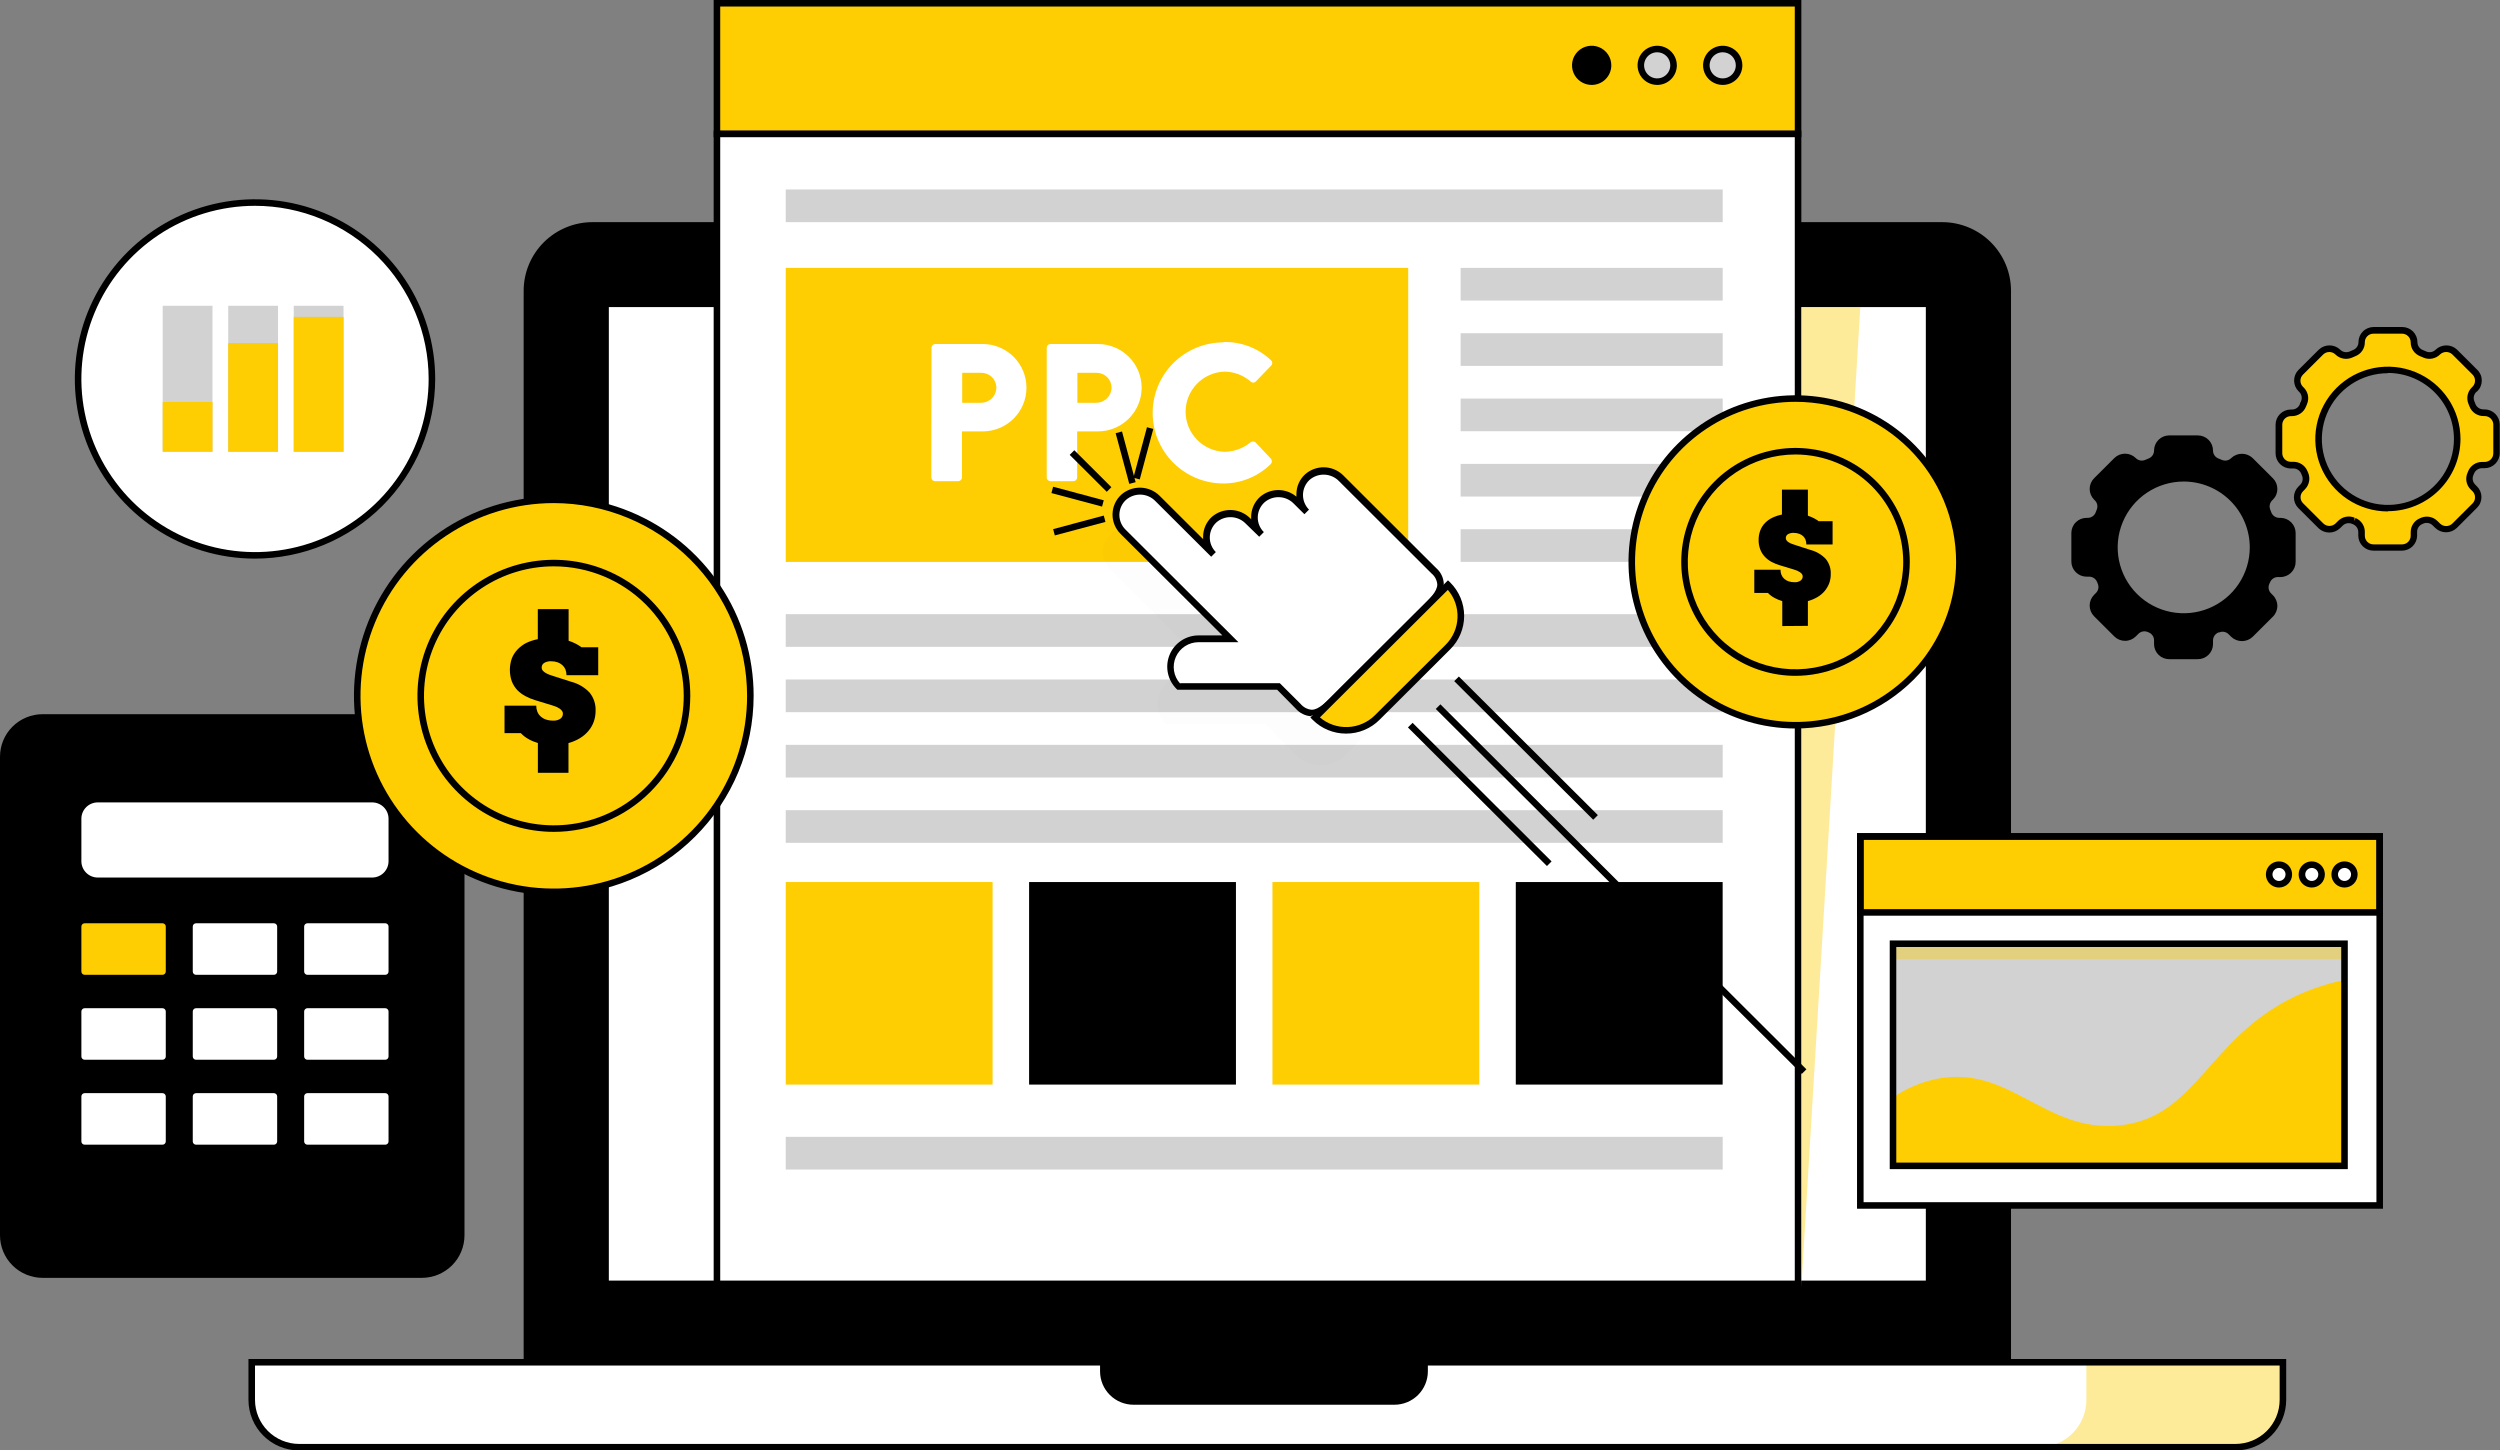
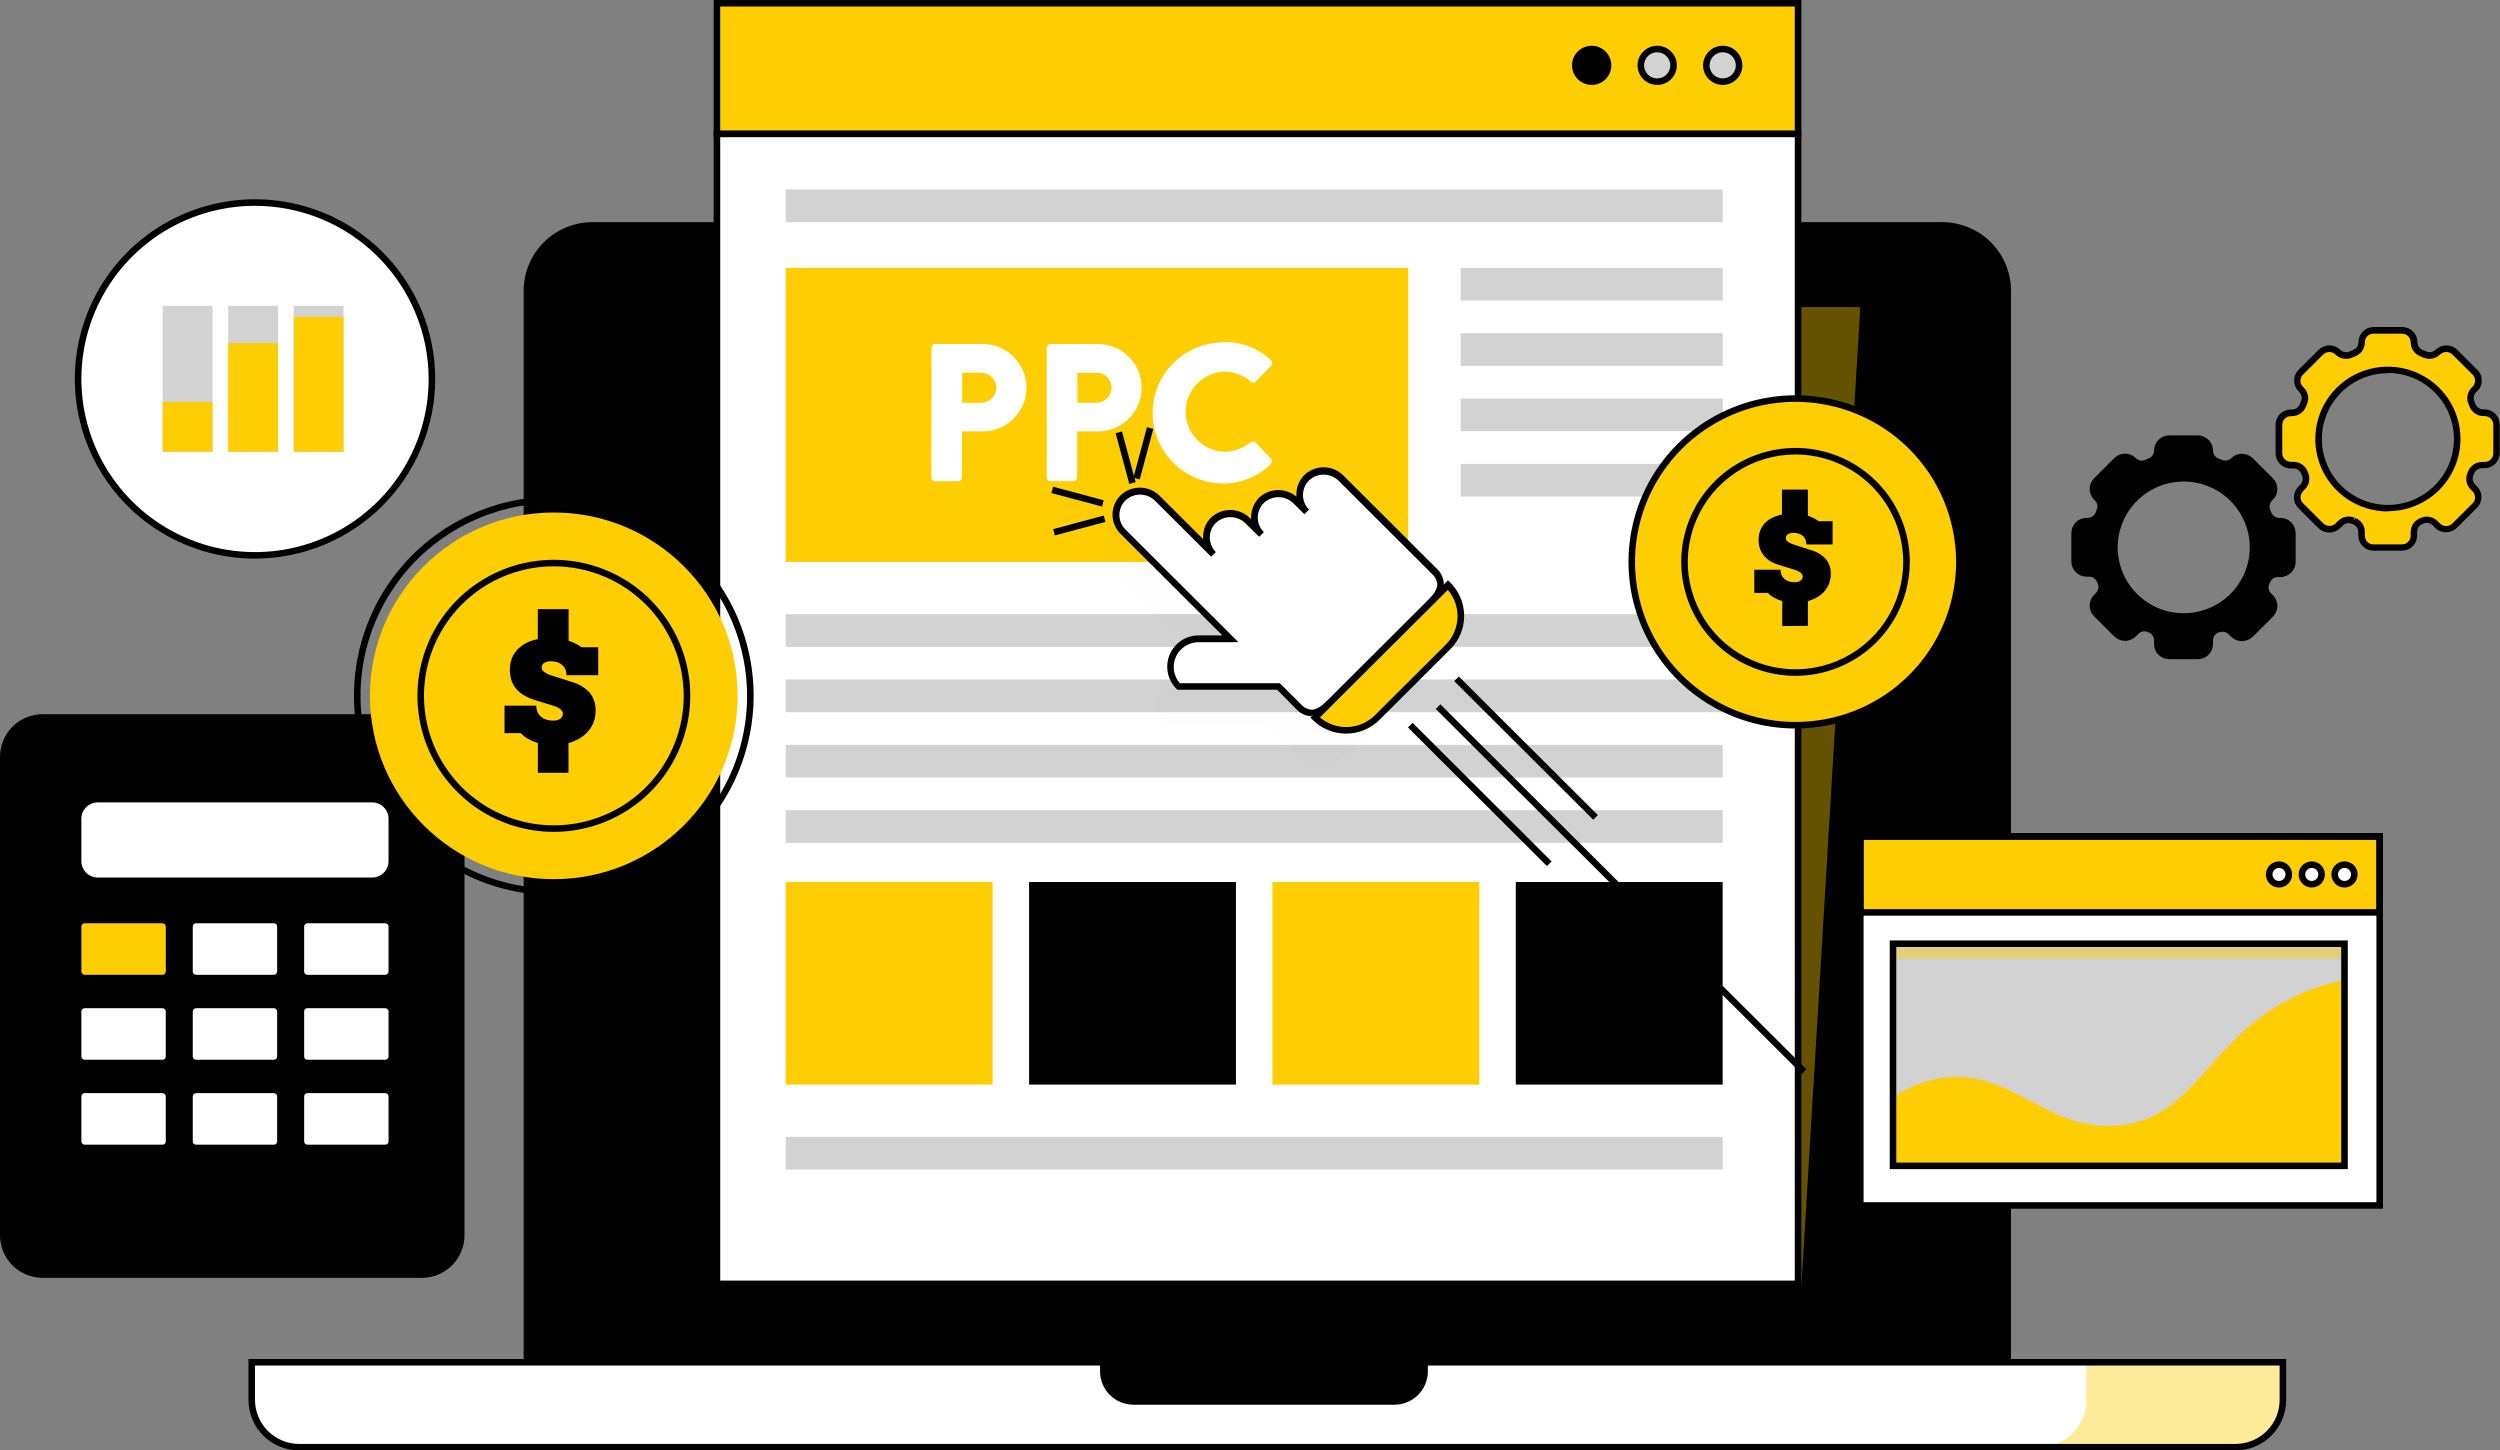
<svg xmlns="http://www.w3.org/2000/svg" width="424" height="246" viewBox="0 0 424 246" fill="none">
  <rect x="0" y="0" width="424" height="246" fill="#808080" stroke="none" />
  <path d="M100.48 38.23H329.399C332.346 38.23 335.172 39.397 337.257 41.475C339.34 43.553 340.511 46.372 340.511 49.311V231.04H89.367V49.311C89.367 46.372 90.538 43.553 92.622 41.475C94.706 39.397 97.533 38.23 100.48 38.23Z" fill="black" />
  <path d="M341.067 231.595H88.812V49.311C88.815 46.226 90.045 43.268 92.232 41.087C94.42 38.906 97.386 37.679 100.48 37.676H329.399C332.492 37.679 335.459 38.906 337.646 41.087C339.834 43.268 341.064 46.226 341.067 49.311V231.595ZM89.923 230.487H339.956V49.311C339.953 46.52 338.84 43.844 336.86 41.87C334.881 39.897 332.198 38.787 329.399 38.784H100.48C97.681 38.787 94.997 39.897 93.018 41.87C91.039 43.844 89.926 46.52 89.923 49.311V230.487Z" fill="black" />
-   <path d="M327.176 217.743V51.527L102.702 51.527V217.743H327.176Z" fill="white" />
  <path d="M327.732 218.297H102.147V50.973H327.732V218.297ZM103.258 217.189H326.621V52.081H103.258V217.189Z" fill="black" />
  <path d="M42.694 231.041H387.184V237.423C387.184 239.551 386.336 241.592 384.828 243.096C383.319 244.601 381.272 245.446 379.139 245.446H50.74C48.606 245.446 46.56 244.601 45.051 243.096C43.542 241.592 42.694 239.551 42.694 237.423V231.041Z" fill="white" />
  <path d="M353.846 231.041V237.423C353.846 239.551 352.999 241.592 351.49 243.096C349.981 244.601 347.935 245.446 345.801 245.446H379.139C381.272 245.446 383.319 244.601 384.828 243.096C386.336 241.592 387.184 239.551 387.184 237.423V231.041H353.846Z" fill="#fecd02" fill-opacity="0.4" />
  <path d="M379.139 246H50.74C48.46 245.997 46.274 245.092 44.661 243.485C43.049 241.877 42.142 239.697 42.139 237.423V230.486H387.74V237.423C387.737 239.697 386.83 241.877 385.217 243.485C383.605 245.092 381.419 245.997 379.139 246ZM43.25 231.594V237.423C43.25 239.404 44.039 241.304 45.444 242.704C46.849 244.105 48.754 244.892 50.74 244.892H379.139C381.125 244.892 383.03 244.105 384.435 242.704C385.839 241.304 386.628 239.404 386.628 237.423V231.594H43.25Z" fill="black" />
  <path d="M304.951 0.554H121.594V22.716H304.951V0.554Z" fill="#fecd02" />
  <path d="M305.507 23.27H121.038V0H305.507V23.27ZM122.149 22.162H304.395V1.108H122.149V22.162Z" fill="black" />
  <path d="M304.951 22.716H121.594V217.743H304.951V22.716Z" fill="white" />
  <path d="M305.507 218.297H121.038V22.162H305.507V218.297ZM122.149 217.189H304.395V23.27H122.149V217.189Z" fill="black" />
  <path d="M292.172 13.852C293.706 13.852 294.95 12.611 294.95 11.081C294.95 9.551 293.706 8.311 292.172 8.311C290.637 8.311 289.393 9.551 289.393 11.081C289.393 12.611 290.637 13.852 292.172 13.852Z" fill="#D2D2D2" />
  <path d="M281.059 13.852C282.593 13.852 283.837 12.611 283.837 11.081C283.837 9.551 282.593 8.311 281.059 8.311C279.525 8.311 278.281 9.551 278.281 11.081C278.281 12.611 279.525 13.852 281.059 13.852Z" fill="#D2D2D2" />
  <path d="M269.946 13.852C271.481 13.852 272.725 12.611 272.725 11.081C272.725 9.551 271.481 8.311 269.946 8.311C268.412 8.311 267.168 9.551 267.168 11.081C267.168 12.611 268.412 13.852 269.946 13.852Z" fill="black" />
  <path d="M292.172 14.405C291.512 14.405 290.868 14.21 290.32 13.845C289.771 13.48 289.344 12.961 289.092 12.353C288.839 11.746 288.773 11.078 288.902 10.433C289.031 9.788 289.348 9.195 289.814 8.73C290.281 8.266 290.875 7.949 291.521 7.821C292.168 7.692 292.838 7.758 293.447 8.01C294.057 8.261 294.577 8.688 294.944 9.234C295.31 9.781 295.505 10.424 295.505 11.081C295.505 11.963 295.154 12.808 294.529 13.432C293.904 14.055 293.056 14.405 292.172 14.405ZM292.172 8.865C291.732 8.865 291.302 8.995 290.937 9.238C290.571 9.482 290.287 9.828 290.118 10.233C289.95 10.638 289.906 11.084 289.992 11.514C290.078 11.943 290.289 12.338 290.6 12.648C290.911 12.958 291.307 13.169 291.738 13.255C292.169 13.34 292.616 13.296 293.022 13.129C293.428 12.961 293.775 12.677 294.02 12.312C294.264 11.948 294.394 11.52 294.394 11.081C294.394 10.493 294.16 9.93 293.743 9.514C293.326 9.098 292.761 8.865 292.172 8.865Z" fill="black" />
  <path d="M281.059 14.405C280.4 14.405 279.755 14.21 279.207 13.845C278.659 13.48 278.231 12.961 277.979 12.353C277.727 11.746 277.661 11.078 277.789 10.433C277.918 9.788 278.235 9.195 278.702 8.73C279.168 8.266 279.762 7.949 280.409 7.821C281.055 7.692 281.726 7.758 282.335 8.01C282.944 8.261 283.465 8.688 283.831 9.234C284.197 9.781 284.393 10.424 284.393 11.081C284.393 11.963 284.042 12.808 283.416 13.432C282.791 14.055 281.943 14.405 281.059 14.405ZM281.059 8.865C280.619 8.865 280.19 8.995 279.824 9.238C279.459 9.482 279.174 9.828 279.006 10.233C278.838 10.638 278.793 11.084 278.879 11.514C278.965 11.943 279.177 12.338 279.487 12.648C279.798 12.958 280.194 13.169 280.625 13.255C281.057 13.34 281.503 13.296 281.91 13.129C282.316 12.961 282.663 12.677 282.907 12.312C283.151 11.948 283.282 11.52 283.282 11.081C283.282 10.493 283.047 9.93 282.631 9.514C282.214 9.098 281.648 8.865 281.059 8.865Z" fill="black" />
  <path d="M269.947 14.405C269.287 14.405 268.643 14.21 268.094 13.845C267.546 13.48 267.119 12.961 266.867 12.353C266.614 11.746 266.548 11.078 266.677 10.433C266.805 9.788 267.123 9.195 267.589 8.73C268.055 8.266 268.649 7.949 269.296 7.821C269.943 7.692 270.613 7.758 271.222 8.01C271.831 8.261 272.352 8.688 272.718 9.234C273.085 9.781 273.28 10.424 273.28 11.081C273.28 11.963 272.929 12.808 272.304 13.432C271.679 14.055 270.831 14.405 269.947 14.405ZM269.947 8.865C269.507 8.865 269.077 8.995 268.712 9.238C268.346 9.482 268.061 9.828 267.893 10.233C267.725 10.638 267.681 11.084 267.767 11.514C267.852 11.943 268.064 12.338 268.375 12.648C268.686 12.958 269.082 13.169 269.513 13.255C269.944 13.34 270.391 13.296 270.797 13.129C271.203 12.961 271.55 12.677 271.794 12.312C272.039 11.948 272.169 11.52 272.169 11.081C272.169 10.493 271.935 9.93 271.518 9.514C271.101 9.098 270.536 8.865 269.947 8.865Z" fill="black" />
  <path d="M305.507 218.297V52.081H315.508L305.507 218.297Z" fill="#fecd02" fill-opacity="0.4" />
  <path d="M292.172 32.135H133.262V37.676H292.172V32.135Z" fill="#D2D2D2" />
  <path d="M238.831 45.433H133.262V95.297H238.831V45.433Z" fill="#fecd02" />
  <path d="M292.172 45.433H247.721V50.973H292.172V45.433Z" fill="#D2D2D2" />
  <path d="M292.172 56.514H247.721V62.054H292.172V56.514Z" fill="#D2D2D2" />
  <path d="M292.172 67.595H247.721V73.135H292.172V67.595Z" fill="#D2D2D2" />
  <path d="M292.172 78.676H247.721V84.216H292.172V78.676Z" fill="#D2D2D2" />
-   <path d="M292.172 89.757H247.721V95.297H292.172V89.757Z" fill="#D2D2D2" />
  <path d="M292.172 104.162H133.262V109.703H292.172V104.162Z" fill="#D2D2D2" />
  <path d="M292.172 115.243H133.262V120.784H292.172V115.243Z" fill="#D2D2D2" />
  <path d="M292.172 126.324H133.262V131.865H292.172V126.324Z" fill="#D2D2D2" />
  <path d="M292.172 137.405H133.262V142.946H292.172V137.405Z" fill="#D2D2D2" />
  <path d="M292.172 192.811H133.262V198.352H292.172V192.811Z" fill="#D2D2D2" />
  <path d="M168.344 149.595H133.262V183.946H168.344V149.595Z" fill="#fecd02" />
  <path d="M209.616 149.595H174.534V183.946H209.616V149.595Z" fill="black" />
  <path d="M250.888 149.595H215.806V183.946H250.888V149.595Z" fill="#fecd02" />
  <path d="M292.161 149.595H257.078V183.946H292.161V149.595Z" fill="black" />
  <path d="M157.987 58.973C157.987 58.806 158.054 58.645 158.173 58.527C158.292 58.408 158.453 58.342 158.621 58.342H166.655C168.627 58.342 170.518 59.123 171.912 60.513C173.306 61.903 174.089 63.789 174.089 65.755C174.089 67.721 173.306 69.607 171.912 70.997C170.518 72.387 168.627 73.168 166.655 73.168H163.155V80.981C163.149 81.146 163.081 81.304 162.963 81.421C162.845 81.538 162.688 81.606 162.521 81.612H158.587C158.419 81.612 158.258 81.546 158.14 81.427C158.021 81.309 157.954 81.148 157.954 80.981L157.987 58.973ZM166.355 68.315C166.701 68.316 167.045 68.249 167.365 68.118C167.685 67.986 167.976 67.793 168.221 67.549C168.466 67.305 168.66 67.015 168.791 66.695C168.923 66.376 168.99 66.034 168.989 65.689C168.979 65.354 168.903 65.025 168.765 64.721C168.627 64.416 168.43 64.141 168.185 63.913C167.94 63.684 167.652 63.506 167.338 63.388C167.024 63.271 166.69 63.217 166.355 63.229H163.188V68.315H166.355Z" fill="white" />
  <path d="M177.523 58.973C177.523 58.806 177.59 58.645 177.709 58.527C177.828 58.408 177.989 58.342 178.157 58.342H186.191C188.163 58.342 190.054 59.123 191.448 60.513C192.842 61.903 193.625 63.789 193.625 65.755C193.625 67.721 192.842 69.607 191.448 70.997C190.054 72.387 188.163 73.168 186.191 73.168H182.691V80.981C182.685 81.146 182.617 81.304 182.499 81.421C182.381 81.538 182.223 81.606 182.057 81.612H178.157C177.989 81.612 177.828 81.546 177.709 81.427C177.59 81.309 177.523 81.148 177.523 80.981V58.973ZM185.891 68.315C186.237 68.316 186.58 68.249 186.901 68.118C187.221 67.986 187.512 67.793 187.757 67.549C188.001 67.305 188.195 67.015 188.327 66.695C188.459 66.376 188.526 66.034 188.525 65.689C188.515 65.354 188.438 65.025 188.3 64.721C188.163 64.416 187.966 64.141 187.721 63.913C187.476 63.684 187.188 63.506 186.874 63.388C186.56 63.271 186.226 63.217 185.891 63.229H182.724V68.315H185.891Z" fill="white" />
  <path d="M207.494 58.01C208.977 57.967 210.454 58.218 211.839 58.748C213.224 59.279 214.489 60.079 215.562 61.101C215.628 61.16 215.681 61.231 215.717 61.311C215.754 61.392 215.772 61.479 215.772 61.567C215.772 61.655 215.754 61.742 215.717 61.822C215.681 61.902 215.628 61.974 215.562 62.032L212.961 64.725C212.907 64.779 212.842 64.823 212.77 64.852C212.699 64.882 212.622 64.897 212.545 64.897C212.467 64.897 212.39 64.882 212.319 64.852C212.247 64.823 212.183 64.779 212.128 64.725C210.884 63.633 209.284 63.03 207.627 63.029C205.867 63.1 204.202 63.847 202.981 65.115C201.761 66.382 201.079 68.071 201.079 69.828C201.079 71.585 201.761 73.273 202.981 74.54C204.202 75.808 205.867 76.555 207.627 76.626C209.249 76.62 210.819 76.056 212.072 75.03C212.192 74.925 212.346 74.867 212.506 74.867C212.665 74.867 212.819 74.925 212.939 75.03L215.539 77.789C215.652 77.912 215.714 78.072 215.714 78.238C215.714 78.404 215.652 78.564 215.539 78.687C213.4 80.805 210.509 81.995 207.494 82C204.311 82 201.258 80.739 199.007 78.495C196.757 76.251 195.492 73.207 195.492 70.033C195.492 66.859 196.757 63.815 199.007 61.57C201.258 59.326 204.311 58.065 207.494 58.065V58.01Z" fill="white" />
  <path d="M186.602 230.486H242.165V232.581C242.165 234.082 241.567 235.523 240.502 236.585C239.437 237.647 237.993 238.243 236.487 238.243H192.247C190.741 238.243 189.297 237.647 188.232 236.585C187.167 235.523 186.569 234.082 186.569 232.581V230.486H186.602Z" fill="black" />
  <path d="M304.529 123C319.872 123 332.31 110.597 332.31 95.297C332.31 79.998 319.872 67.595 304.529 67.595C289.186 67.595 276.747 79.998 276.747 95.297C276.747 110.597 289.186 123 304.529 123Z" fill="#fecd02" />
  <path d="M330.248 99.209C332.405 85.057 322.648 71.841 308.456 69.691C294.263 67.541 281.01 77.27 278.854 91.422C276.697 105.574 286.454 118.79 300.646 120.94C314.838 123.09 328.092 113.361 330.248 99.209Z" fill="#fecd02" />
  <path d="M304.529 123.554C298.924 123.554 293.446 121.897 288.786 118.792C284.126 115.687 280.494 111.274 278.349 106.111C276.204 100.947 275.643 95.266 276.736 89.785C277.83 84.303 280.528 79.269 284.492 75.317C288.455 71.365 293.504 68.674 299.001 67.584C304.497 66.493 310.195 67.053 315.373 69.192C320.551 71.33 324.977 74.952 328.09 79.599C331.204 84.246 332.866 89.709 332.866 95.297C332.857 102.789 329.869 109.971 324.556 115.268C319.244 120.565 312.042 123.545 304.529 123.554ZM304.529 68.149C299.144 68.149 293.88 69.741 289.403 72.724C284.926 75.707 281.436 79.947 279.375 84.908C277.315 89.869 276.776 95.327 277.826 100.594C278.877 105.86 281.47 110.697 285.277 114.494C289.085 118.291 293.936 120.877 299.217 121.924C304.499 122.972 309.973 122.434 314.948 120.379C319.923 118.325 324.175 114.845 327.166 110.38C330.158 105.916 331.755 100.667 331.755 95.297C331.746 88.1 328.875 81.2 323.771 76.11C318.667 71.021 311.747 68.157 304.529 68.149Z" fill="black" />
  <path d="M323.122 98.294C324.779 88.06 317.802 78.424 307.538 76.771C297.274 75.119 287.611 82.077 285.954 92.311C284.297 102.546 291.274 112.182 301.538 113.834C311.802 115.486 321.465 108.529 323.122 98.294Z" fill="#fecd02" />
  <path d="M304.529 114.622C300.695 114.625 296.947 113.493 293.759 111.371C290.57 109.249 288.084 106.231 286.616 102.7C285.147 99.169 284.762 95.283 285.508 91.534C286.255 87.784 288.1 84.34 290.81 81.636C293.52 78.932 296.973 77.09 300.733 76.344C304.492 75.597 308.39 75.979 311.932 77.442C315.474 78.904 318.501 81.381 320.631 84.559C322.761 87.738 323.898 91.474 323.898 95.297C323.892 100.419 321.85 105.329 318.219 108.952C314.588 112.574 309.665 114.614 304.529 114.622ZM304.529 77.08C300.915 77.078 297.382 78.144 294.376 80.145C291.37 82.145 289.027 84.989 287.642 88.318C286.258 91.647 285.895 95.31 286.598 98.844C287.302 102.379 289.041 105.626 291.596 108.175C294.15 110.724 297.405 112.46 300.95 113.164C304.494 113.867 308.168 113.507 311.506 112.129C314.845 110.75 317.699 108.415 319.707 105.419C321.715 102.423 322.787 98.901 322.787 95.297C322.778 90.47 320.852 85.843 317.43 82.429C314.008 79.015 309.369 77.091 304.529 77.08Z" fill="black" />
  <path d="M302.273 106.179V101.946C301.813 101.815 301.37 101.633 300.951 101.403C300.538 101.183 300.163 100.898 299.839 100.561H297.528V96.627H301.973C301.966 96.919 302.018 97.21 302.129 97.481C302.229 97.733 302.385 97.96 302.584 98.145C302.799 98.342 303.053 98.493 303.329 98.589C303.655 98.695 303.997 98.748 304.34 98.744C304.71 98.771 305.078 98.674 305.385 98.467C305.498 98.384 305.589 98.276 305.651 98.15C305.713 98.025 305.744 97.886 305.74 97.746C305.739 97.606 305.692 97.47 305.607 97.359C305.508 97.235 305.392 97.127 305.262 97.037C305.111 96.939 304.951 96.854 304.784 96.782L304.251 96.594L301.806 95.852C301.33 95.707 300.869 95.517 300.428 95.286C300.014 95.059 299.639 94.767 299.317 94.422C298.985 94.073 298.724 93.663 298.55 93.214C298.35 92.695 298.252 92.142 298.261 91.585C298.253 91.025 298.351 90.469 298.55 89.945C298.733 89.474 299.008 89.044 299.362 88.682C299.725 88.316 300.15 88.016 300.617 87.796C301.126 87.555 301.664 87.379 302.217 87.275V83.031H306.618V87.463C306.965 87.579 307.303 87.72 307.629 87.884C307.914 88.031 308.185 88.201 308.44 88.394H310.807V92.339H306.362C306.357 92.055 306.304 91.774 306.207 91.508C306.109 91.281 305.966 91.077 305.785 90.909C305.59 90.738 305.363 90.606 305.118 90.522C304.825 90.419 304.517 90.37 304.207 90.377C303.861 90.356 303.517 90.437 303.218 90.61C303.108 90.68 303.018 90.777 302.958 90.891C302.898 91.006 302.868 91.135 302.873 91.264C302.87 91.414 302.921 91.559 303.018 91.674C303.124 91.809 303.256 91.922 303.406 92.006C303.593 92.115 303.791 92.204 303.995 92.272L304.718 92.516L307.051 93.27C308.046 93.524 308.947 94.055 309.652 94.799C310.24 95.528 310.54 96.446 310.496 97.381C310.501 97.91 310.411 98.435 310.23 98.932C310.045 99.406 309.786 99.847 309.463 100.24C309.117 100.642 308.708 100.987 308.252 101.259C307.739 101.558 307.19 101.789 306.618 101.946V106.146L302.273 106.179Z" fill="black" />
  <g opacity="0.1">
    <path opacity="0.1" d="M219.54 87.285C219.128 87.653 218.795 88.1 218.563 88.601C218.331 89.101 218.203 89.643 218.189 90.194C218.174 90.745 218.273 91.293 218.478 91.805C218.684 92.317 218.992 92.781 219.384 93.17L217.629 91.419C216.887 90.649 215.88 90.189 214.812 90.132C213.743 90.074 212.693 90.423 211.872 91.109C211.462 91.476 211.131 91.923 210.9 92.422C210.668 92.921 210.541 93.462 210.527 94.012C210.512 94.561 210.61 95.108 210.815 95.619C211.019 96.129 211.326 96.593 211.717 96.981L209.494 94.765C208.756 93.995 207.752 93.533 206.685 93.474C205.618 93.414 204.569 93.761 203.749 94.444C203.338 94.811 203.005 95.259 202.773 95.758C202.541 96.258 202.413 96.8 202.397 97.35C202.382 97.901 202.479 98.449 202.682 98.961C202.886 99.473 203.192 99.938 203.582 100.328L194.17 90.942C193.428 90.173 192.422 89.713 191.353 89.655C190.285 89.598 189.234 89.947 188.414 90.632C188.003 90.999 187.672 91.446 187.441 91.945C187.21 92.445 187.083 92.985 187.068 93.535C187.054 94.085 187.152 94.632 187.356 95.142C187.561 95.653 187.868 96.117 188.258 96.505L202.149 110.356L202.627 110.833L206.472 114.667H201.049C200.11 114.672 199.193 114.954 198.415 115.477C197.636 116.001 197.03 116.743 196.674 117.609C196.317 118.475 196.226 119.427 196.411 120.345C196.596 121.263 197.05 122.106 197.715 122.767H214.595L219.795 128.031C220.347 128.583 221.002 129.022 221.724 129.321C222.446 129.62 223.22 129.774 224.002 129.774C224.783 129.774 225.557 129.62 226.279 129.321C227.001 129.022 227.656 128.583 228.208 128.031L242.843 113.437C243.953 112.324 244.576 110.818 244.576 109.248C244.576 107.678 243.953 106.173 242.843 105.06L225.307 87.574C224.562 86.804 223.552 86.346 222.481 86.293C221.41 86.239 220.358 86.594 219.54 87.285Z" fill="black" />
  </g>
  <path d="M221.673 81.003C221.278 81.375 220.96 81.822 220.741 82.319C220.521 82.815 220.404 83.35 220.396 83.893C220.388 84.435 220.489 84.974 220.693 85.477C220.897 85.979 221.2 86.436 221.585 86.82L219.784 85.025C219.033 84.255 218.012 83.805 216.935 83.768C215.859 83.731 214.809 84.11 214.006 84.826C213.611 85.198 213.295 85.646 213.077 86.142C212.858 86.639 212.741 87.174 212.733 87.716C212.725 88.258 212.825 88.796 213.029 89.299C213.232 89.801 213.534 90.258 213.917 90.643L211.694 88.372C210.943 87.603 209.923 87.152 208.847 87.113C207.771 87.074 206.722 87.449 205.916 88.161C205.518 88.533 205.2 88.981 204.979 89.479C204.759 89.976 204.641 90.513 204.633 91.057C204.624 91.6 204.726 92.14 204.931 92.644C205.136 93.148 205.441 93.606 205.827 93.99L196.359 84.549C195.607 83.779 194.587 83.328 193.51 83.291C192.433 83.254 191.384 83.633 190.581 84.349C190.185 84.721 189.867 85.169 189.648 85.665C189.429 86.162 189.311 86.697 189.303 87.239C189.295 87.782 189.396 88.32 189.6 88.823C189.804 89.326 190.107 89.783 190.492 90.167L204.382 104.018L204.86 104.495L208.705 108.318H203.271C202.332 108.326 201.417 108.61 200.639 109.135C199.862 109.66 199.257 110.402 198.901 111.268C198.545 112.135 198.453 113.087 198.638 114.005C198.822 114.923 199.274 115.766 199.937 116.429H216.806L220.14 119.753C222.785 122.39 224.674 120.008 227.319 117.371L240.732 103.996C243.376 101.359 245.777 99.464 243.132 96.826L236.898 90.621L227.319 81.069L227.441 81.191C226.688 80.426 225.669 79.98 224.595 79.945C223.521 79.909 222.475 80.288 221.673 81.003Z" fill="white" />
  <path d="M222.418 121.482C221.908 121.453 221.41 121.323 220.951 121.098C220.493 120.873 220.085 120.559 219.751 120.174L216.606 116.983H199.682L199.515 116.817C198.773 116.074 198.268 115.129 198.065 114.1C197.861 113.071 197.967 112.006 198.37 111.037C198.773 110.069 199.455 109.241 200.329 108.658C201.203 108.076 202.231 107.764 203.282 107.764H207.316L190.058 90.555C189.614 90.119 189.263 89.597 189.027 89.022C188.791 88.447 188.673 87.83 188.683 87.209C188.692 86.588 188.828 85.975 189.081 85.407C189.335 84.839 189.701 84.329 190.158 83.906C191.071 83.097 192.26 82.668 193.481 82.709C194.701 82.751 195.859 83.258 196.715 84.128L204.049 91.441C204.038 91.301 204.038 91.16 204.049 91.02C204.05 90.397 204.178 89.781 204.426 89.209C204.675 88.637 205.038 88.122 205.494 87.696C206.406 86.886 207.596 86.458 208.816 86.499C210.037 86.54 211.195 87.048 212.05 87.917L212.194 88.061C212.194 87.928 212.194 87.784 212.194 87.64C212.198 87.017 212.33 86.4 212.58 85.829C212.83 85.257 213.194 84.743 213.65 84.316C214.503 83.555 215.603 83.128 216.747 83.114C217.891 83.1 219.002 83.499 219.873 84.238C219.873 84.094 219.873 83.939 219.873 83.784C219.875 83.16 220.005 82.543 220.255 81.971C220.505 81.399 220.871 80.885 221.329 80.46C222.215 79.666 223.369 79.234 224.56 79.253C225.751 79.272 226.891 79.738 227.752 80.559L243.554 96.328C243.944 96.658 244.262 97.064 244.487 97.522C244.713 97.979 244.842 98.478 244.865 98.987C244.865 100.638 243.443 102.035 241.798 103.652L241.165 104.273L227.119 118.28C225.496 119.92 224.096 121.338 222.451 121.349L222.418 121.482ZM200.193 115.875H217.062L220.584 119.388C220.816 119.668 221.102 119.9 221.424 120.069C221.746 120.238 222.099 120.342 222.462 120.374C223.64 120.374 224.896 119.1 226.341 117.637L226.974 116.994L241.02 102.988C242.498 101.547 243.765 100.306 243.765 99.12C243.736 98.758 243.633 98.405 243.463 98.083C243.293 97.761 243.059 97.477 242.776 97.248L227.096 81.601C226.447 80.932 225.564 80.538 224.631 80.501C223.697 80.464 222.786 80.786 222.085 81.402L221.707 81.003L222.085 81.402C221.744 81.725 221.472 82.112 221.283 82.541C221.095 82.97 220.994 83.432 220.987 83.901C220.979 84.369 221.066 84.834 221.241 85.269C221.416 85.704 221.677 86.099 222.007 86.433L221.229 87.208L219.429 85.424C218.782 84.753 217.901 84.358 216.969 84.321C216.037 84.284 215.126 84.607 214.428 85.225C214.084 85.544 213.809 85.93 213.618 86.359C213.427 86.787 213.325 87.249 213.317 87.718C213.308 88.187 213.395 88.653 213.573 89.087C213.751 89.521 214.015 89.915 214.35 90.244L213.561 91.031L211.283 88.815C210.637 88.144 209.755 87.749 208.823 87.712C207.891 87.674 206.981 87.998 206.283 88.615C205.941 88.937 205.668 89.323 205.478 89.751C205.289 90.179 205.188 90.641 205.181 91.109C205.173 91.577 205.26 92.042 205.436 92.475C205.612 92.909 205.873 93.304 206.205 93.635L205.416 94.422L195.959 84.992C195.313 84.321 194.431 83.926 193.499 83.888C192.567 83.851 191.656 84.175 190.958 84.793C190.613 85.111 190.337 85.496 190.146 85.925C189.955 86.354 189.853 86.817 189.847 87.286C189.84 87.754 189.928 88.22 190.106 88.654C190.284 89.088 190.547 89.482 190.881 89.812L210.039 108.916H203.271C202.458 108.916 201.662 109.152 200.98 109.593C200.298 110.035 199.758 110.664 199.427 111.404C199.096 112.145 198.986 112.965 199.112 113.767C199.239 114.568 199.594 115.315 200.137 115.919L200.193 115.875Z" fill="black" />
  <path d="M245.499 109.703L233.531 121.648C232.838 122.339 232.016 122.886 231.111 123.26C230.207 123.634 229.237 123.826 228.258 123.826C227.278 123.826 226.309 123.634 225.404 123.26C224.499 122.886 223.677 122.339 222.985 121.648L245.499 99.242C246.883 100.633 247.66 102.513 247.66 104.472C247.66 106.432 246.883 108.312 245.499 109.703Z" fill="#fecd02" />
  <path d="M228.297 124.419C227.244 124.422 226.201 124.217 225.228 123.816C224.255 123.415 223.372 122.825 222.629 122.08L222.24 121.693L245.577 98.422L245.977 98.81C247.477 100.308 248.32 102.339 248.32 104.456C248.32 106.573 247.477 108.604 245.977 110.102L233.997 122.047C233.254 122.801 232.366 123.4 231.387 123.807C230.408 124.214 229.357 124.422 228.297 124.419ZM223.852 121.67C225.171 122.792 226.866 123.376 228.598 123.306C230.331 123.236 231.973 122.517 233.197 121.294L245.177 109.359C246.404 108.138 247.124 106.501 247.194 104.774C247.264 103.046 246.679 101.356 245.554 100.04L223.852 121.67Z" fill="black" />
-   <path d="M182.204 76.359L181.418 77.143L187.705 83.411L188.49 82.627L182.204 76.359Z" fill="black" />
  <path d="M178.61 82.553L178.322 83.623L186.91 85.917L187.197 84.847L178.61 82.553Z" fill="black" />
  <path d="M187.198 87.442L178.611 89.737L178.899 90.807L187.486 88.513L187.198 87.442Z" fill="black" />
  <path d="M194.525 72.46L192.226 81.023L193.299 81.31L195.599 72.746L194.525 72.46Z" fill="black" />
  <path d="M190.292 73.178L189.214 73.466L191.526 82.065L192.604 81.777L190.292 73.178Z" fill="black" />
  <path d="M244.29 119.454L243.504 120.238L305.581 182.138L306.366 181.355L244.29 119.454Z" fill="black" />
  <path d="M247.422 114.739L246.637 115.523L270.21 139.029L270.996 138.246L247.422 114.739Z" fill="black" />
  <path d="M239.574 122.591L238.788 123.375L262.361 146.881L263.147 146.097L239.574 122.591Z" fill="black" />
  <path d="M403.597 141.86H315.508V204.49H403.597V141.86Z" fill="white" />
  <path d="M403.597 141.86H315.508V154.747H403.597V141.86Z" fill="#fecd02" />
  <path d="M404.153 155.302H314.952V141.306H404.153V155.302ZM316.064 154.193H403.042V142.414H316.064V154.193Z" fill="black" />
  <path d="M404.153 205H314.952V141.306H404.153V205ZM316.064 203.892H403.042V142.414H316.064V203.892Z" fill="black" />
  <path d="M397.63 160.022H321.053V197.731H397.63V160.022Z" fill="#D2D2D2" />
  <path d="M397.63 160.022H321.053V162.659H397.63V160.022Z" fill="#fecd02" fill-opacity="0.4" />
  <path d="M397.63 166.216C394.71 166.8 391.873 167.742 389.184 169.02C374.394 176.112 372.516 189.631 359.347 190.883C346.768 192.08 340.778 180.511 328.443 182.982C325.795 183.533 323.283 184.603 321.053 186.129V197.786H397.63V166.216Z" fill="#fecd02" />
  <path d="M398.186 198.285H320.498V159.501H398.186V198.285ZM321.609 197.177H397.074V160.609H321.609V197.177Z" fill="black" />
  <path d="M397.63 149.971C398.55 149.971 399.297 149.227 399.297 148.309C399.297 147.391 398.55 146.647 397.63 146.647C396.709 146.647 395.963 147.391 395.963 148.309C395.963 149.227 396.709 149.971 397.63 149.971Z" fill="white" />
  <path d="M392.074 149.971C392.994 149.971 393.741 149.227 393.741 148.309C393.741 147.391 392.994 146.647 392.074 146.647C391.153 146.647 390.407 147.391 390.407 148.309C390.407 149.227 391.153 149.971 392.074 149.971Z" fill="white" />
  <path d="M386.517 149.971C387.438 149.971 388.184 149.227 388.184 148.309C388.184 147.391 387.438 146.647 386.517 146.647C385.597 146.647 384.85 147.391 384.85 148.309C384.85 149.227 385.597 149.971 386.517 149.971Z" fill="white" />
  <path d="M397.63 150.525C397.19 150.525 396.761 150.395 396.395 150.152C396.03 149.908 395.745 149.562 395.577 149.157C395.408 148.752 395.364 148.307 395.45 147.877C395.536 147.447 395.747 147.052 396.058 146.742C396.369 146.432 396.765 146.221 397.196 146.135C397.627 146.05 398.074 146.094 398.48 146.261C398.886 146.429 399.234 146.713 399.478 147.078C399.722 147.442 399.852 147.871 399.852 148.309C399.852 148.897 399.618 149.46 399.201 149.876C398.785 150.292 398.219 150.525 397.63 150.525ZM397.63 147.201C397.41 147.201 397.195 147.266 397.012 147.388C396.83 147.509 396.687 147.682 396.603 147.885C396.519 148.087 396.497 148.31 396.54 148.525C396.583 148.74 396.689 148.938 396.844 149.093C396.999 149.248 397.197 149.353 397.413 149.396C397.629 149.439 397.852 149.417 398.055 149.333C398.258 149.249 398.432 149.107 398.554 148.925C398.676 148.742 398.741 148.528 398.741 148.309C398.741 148.015 398.624 147.733 398.416 147.525C398.207 147.318 397.925 147.201 397.63 147.201Z" fill="black" />
  <path d="M392.074 150.525C391.634 150.525 391.204 150.395 390.839 150.152C390.473 149.908 390.188 149.562 390.02 149.157C389.852 148.752 389.808 148.307 389.894 147.877C389.98 147.447 390.191 147.052 390.502 146.742C390.813 146.432 391.209 146.221 391.64 146.135C392.071 146.05 392.518 146.094 392.924 146.261C393.33 146.429 393.677 146.713 393.922 147.078C394.166 147.442 394.296 147.871 394.296 148.309C394.296 148.897 394.062 149.46 393.645 149.876C393.228 150.292 392.663 150.525 392.074 150.525ZM392.074 147.201C391.854 147.201 391.639 147.266 391.456 147.388C391.273 147.509 391.131 147.682 391.047 147.885C390.963 148.087 390.941 148.31 390.984 148.525C391.027 148.74 391.132 148.938 391.288 149.093C391.443 149.248 391.641 149.353 391.857 149.396C392.072 149.439 392.296 149.417 392.499 149.333C392.702 149.249 392.875 149.107 392.998 148.925C393.12 148.742 393.185 148.528 393.185 148.309C393.185 148.015 393.068 147.733 392.859 147.525C392.651 147.318 392.368 147.201 392.074 147.201Z" fill="black" />
  <path d="M386.517 150.525C386.078 150.525 385.648 150.395 385.283 150.152C384.917 149.908 384.632 149.562 384.464 149.157C384.296 148.752 384.252 148.307 384.338 147.877C384.423 147.447 384.635 147.052 384.946 146.742C385.257 146.432 385.653 146.221 386.084 146.135C386.515 146.05 386.962 146.094 387.368 146.261C387.774 146.429 388.121 146.713 388.365 147.078C388.609 147.442 388.74 147.871 388.74 148.309C388.74 148.897 388.506 149.46 388.089 149.876C387.672 150.292 387.107 150.525 386.517 150.525ZM386.517 147.201C386.298 147.201 386.083 147.266 385.9 147.388C385.717 147.509 385.575 147.682 385.491 147.885C385.407 148.087 385.385 148.31 385.427 148.525C385.47 148.74 385.576 148.938 385.732 149.093C385.887 149.248 386.085 149.353 386.301 149.396C386.516 149.439 386.739 149.417 386.943 149.333C387.146 149.249 387.319 149.107 387.441 148.925C387.563 148.742 387.629 148.528 387.629 148.309C387.629 148.015 387.512 147.733 387.303 147.525C387.095 147.318 386.812 147.201 386.517 147.201Z" fill="black" />
  <path d="M71.543 121.681H7.223C3.541 121.681 0.556 124.658 0.556 128.33V209.532C0.556 213.204 3.541 216.181 7.223 216.181H71.543C75.225 216.181 78.21 213.204 78.21 209.532V128.33C78.21 124.658 75.225 121.681 71.543 121.681Z" fill="black" />
  <path d="M71.554 216.724H7.223C5.308 216.721 3.473 215.961 2.119 214.611C0.765 213.261 0.003 211.431 0 209.521V128.33C0.003 126.421 0.765 124.59 2.119 123.24C3.473 121.89 5.308 121.13 7.223 121.127H71.554C73.469 121.13 75.304 121.89 76.658 123.24C78.012 124.59 78.774 126.421 78.777 128.33V209.521C78.774 211.431 78.012 213.261 76.658 214.611C75.304 215.961 73.469 216.721 71.554 216.724ZM7.223 122.236C5.602 122.236 4.048 122.878 2.901 124.021C1.755 125.164 1.111 126.714 1.111 128.33V209.521C1.111 211.138 1.755 212.688 2.901 213.831C4.048 214.974 5.602 215.616 7.223 215.616H71.554C73.175 215.616 74.729 214.974 75.876 213.831C77.022 212.688 77.666 211.138 77.666 209.521V128.33C77.666 126.714 77.022 125.164 75.876 124.021C74.729 122.878 73.175 122.236 71.554 122.236H7.223Z" fill="black" />
  <path d="M63.13 135.533H16.591C14.75 135.533 13.257 137.021 13.257 138.857V146.06C13.257 147.896 14.75 149.384 16.591 149.384H63.13C64.972 149.384 66.464 147.896 66.464 146.06V138.857C66.464 137.021 64.972 135.533 63.13 135.533Z" fill="white" />
  <path d="M27.57 156.033H14.369C13.755 156.033 13.257 156.529 13.257 157.141V164.776C13.257 165.388 13.755 165.884 14.369 165.884H27.57C28.184 165.884 28.681 165.388 28.681 164.776V157.141C28.681 156.529 28.184 156.033 27.57 156.033Z" fill="#fecd02" />
  <path d="M46.462 156.033H33.26C32.646 156.033 32.149 156.529 32.149 157.141V164.776C32.149 165.388 32.646 165.884 33.26 165.884H46.462C47.075 165.884 47.573 165.388 47.573 164.776V157.141C47.573 156.529 47.075 156.033 46.462 156.033Z" fill="white" />
  <path d="M65.353 156.033H52.151C51.538 156.033 51.04 156.529 51.04 157.141V164.776C51.04 165.388 51.538 165.884 52.151 165.884H65.353C65.967 165.884 66.464 165.388 66.464 164.776V157.141C66.464 156.529 65.967 156.033 65.353 156.033Z" fill="white" />
  <path d="M27.57 170.438H14.369C13.755 170.438 13.257 170.934 13.257 171.546V179.181C13.257 179.793 13.755 180.289 14.369 180.289H27.57C28.184 180.289 28.681 179.793 28.681 179.181V171.546C28.681 170.934 28.184 170.438 27.57 170.438Z" fill="white" />
  <path d="M46.462 170.438H33.26C32.646 170.438 32.149 170.934 32.149 171.546V179.181C32.149 179.793 32.646 180.289 33.26 180.289H46.462C47.075 180.289 47.573 179.793 47.573 179.181V171.546C47.573 170.934 47.075 170.438 46.462 170.438Z" fill="white" />
-   <path d="M65.353 170.438H52.151C51.538 170.438 51.04 170.934 51.04 171.546V179.181C51.04 179.793 51.538 180.289 52.151 180.289H65.353C65.967 180.289 66.464 179.793 66.464 179.181V171.546C66.464 170.934 65.967 170.438 65.353 170.438Z" fill="white" />
+   <path d="M65.353 170.438C51.538 170.438 51.04 170.934 51.04 171.546V179.181C51.04 179.793 51.538 180.289 52.151 180.289H65.353C65.967 180.289 66.464 179.793 66.464 179.181V171.546C66.464 170.934 65.967 170.438 65.353 170.438Z" fill="white" />
  <path d="M27.57 184.844H14.369C13.755 184.844 13.257 185.34 13.257 185.952V193.587C13.257 194.199 13.755 194.695 14.369 194.695H27.57C28.184 194.695 28.681 194.199 28.681 193.587V185.952C28.681 185.34 28.184 184.844 27.57 184.844Z" fill="white" />
  <path d="M46.462 184.844H33.26C32.646 184.844 32.149 185.34 32.149 185.952V193.587C32.149 194.199 32.646 194.695 33.26 194.695H46.462C47.075 194.695 47.573 194.199 47.573 193.587V185.952C47.573 185.34 47.075 184.844 46.462 184.844Z" fill="white" />
  <path d="M65.353 184.844H52.151C51.538 184.844 51.04 185.34 51.04 185.952V193.587C51.04 194.199 51.538 194.695 52.151 194.695H65.353C65.967 194.695 66.464 194.199 66.464 193.587V185.952C66.464 185.34 65.967 184.844 65.353 184.844Z" fill="white" />
  <path d="M63.13 149.938H16.58C15.548 149.938 14.559 149.529 13.83 148.802C13.1 148.075 12.691 147.088 12.691 146.06V138.857C12.691 137.828 13.1 136.842 13.83 136.114C14.559 135.387 15.548 134.979 16.58 134.979H63.119C64.151 134.979 65.14 135.387 65.87 136.114C66.599 136.842 67.009 137.828 67.009 138.857V146.06C67.009 147.086 66.6 148.071 65.874 148.798C65.147 149.525 64.16 149.935 63.13 149.938ZM16.58 136.087C15.843 136.087 15.136 136.378 14.616 136.898C14.095 137.418 13.802 138.122 13.802 138.857V146.06C13.802 146.794 14.095 147.499 14.616 148.018C15.136 148.538 15.843 148.83 16.58 148.83H63.119C63.856 148.83 64.563 148.538 65.084 148.018C65.605 147.499 65.897 146.794 65.897 146.06V138.857C65.897 138.122 65.605 137.418 65.084 136.898C64.563 136.378 63.856 136.087 63.119 136.087H16.58Z" fill="black" />
  <path d="M27.57 166.438H14.357C13.915 166.438 13.491 166.263 13.179 165.951C12.866 165.639 12.691 165.216 12.691 164.776V157.141C12.691 156.7 12.866 156.277 13.179 155.965C13.491 155.654 13.915 155.479 14.357 155.479H27.559C28.001 155.479 28.425 155.654 28.738 155.965C29.05 156.277 29.226 156.7 29.226 157.141V164.776C29.226 165.214 29.052 165.636 28.742 165.947C28.432 166.258 28.01 166.435 27.57 166.438ZM14.357 156.587C14.21 156.587 14.069 156.645 13.965 156.749C13.86 156.853 13.802 156.994 13.802 157.141V164.776C13.802 164.922 13.86 165.063 13.965 165.167C14.069 165.271 14.21 165.33 14.357 165.33H27.559C27.706 165.33 27.848 165.271 27.952 165.167C28.056 165.063 28.115 164.922 28.115 164.776V157.141C28.115 156.994 28.056 156.853 27.952 156.749C27.848 156.645 27.706 156.587 27.559 156.587H14.357Z" fill="black" />
  <path d="M46.462 166.438H33.249C32.807 166.438 32.383 166.263 32.07 165.951C31.758 165.639 31.582 165.216 31.582 164.776V157.141C31.582 156.7 31.758 156.277 32.07 155.965C32.383 155.654 32.807 155.479 33.249 155.479H46.45C46.893 155.479 47.317 155.654 47.629 155.965C47.942 156.277 48.117 156.7 48.117 157.141V164.776C48.117 165.214 47.943 165.636 47.633 165.947C47.323 166.258 46.902 166.435 46.462 166.438ZM33.249 156.587C33.101 156.587 32.96 156.645 32.856 156.749C32.752 156.853 32.693 156.994 32.693 157.141V164.776C32.693 164.922 32.752 165.063 32.856 165.167C32.96 165.271 33.101 165.33 33.249 165.33H46.45C46.598 165.33 46.739 165.271 46.843 165.167C46.948 165.063 47.006 164.922 47.006 164.776V157.141C47.006 156.994 46.948 156.853 46.843 156.749C46.739 156.645 46.598 156.587 46.45 156.587H33.249Z" fill="black" />
  <path d="M65.353 166.438H52.14C51.698 166.438 51.274 166.263 50.962 165.951C50.649 165.639 50.473 165.216 50.473 164.776V157.141C50.473 156.7 50.649 156.277 50.962 155.965C51.274 155.654 51.698 155.479 52.14 155.479H65.342C65.784 155.479 66.208 155.654 66.52 155.965C66.833 156.277 67.009 156.7 67.009 157.141V164.776C67.009 165.214 66.835 165.636 66.525 165.947C66.214 166.258 65.793 166.435 65.353 166.438ZM52.14 156.587C51.993 156.587 51.852 156.645 51.747 156.749C51.643 156.853 51.584 156.994 51.584 157.141V164.776C51.584 164.922 51.643 165.063 51.747 165.167C51.852 165.271 51.993 165.33 52.14 165.33H65.342C65.489 165.33 65.631 165.271 65.735 165.167C65.839 165.063 65.897 164.922 65.897 164.776V157.141C65.897 156.994 65.839 156.853 65.735 156.749C65.631 156.645 65.489 156.587 65.342 156.587H52.14Z" fill="black" />
  <path d="M27.57 180.843H14.357C13.915 180.843 13.491 180.668 13.179 180.357C12.866 180.045 12.691 179.622 12.691 179.181V171.546C12.691 171.106 12.866 170.683 13.179 170.371C13.491 170.059 13.915 169.884 14.357 169.884H27.559C28.001 169.884 28.425 170.059 28.738 170.371C29.05 170.683 29.226 171.106 29.226 171.546V179.181C29.226 179.62 29.052 180.041 28.742 180.353C28.432 180.664 28.01 180.841 27.57 180.843ZM14.357 170.992C14.21 170.992 14.069 171.051 13.965 171.155C13.86 171.259 13.802 171.399 13.802 171.546V179.181C13.802 179.328 13.86 179.469 13.965 179.573C14.069 179.677 14.21 179.735 14.357 179.735H27.559C27.706 179.735 27.848 179.677 27.952 179.573C28.056 179.469 28.115 179.328 28.115 179.181V171.546C28.115 171.399 28.056 171.259 27.952 171.155C27.848 171.051 27.706 170.992 27.559 170.992H14.357Z" fill="black" />
  <path d="M46.462 180.843H33.249C32.807 180.843 32.383 180.668 32.07 180.357C31.758 180.045 31.582 179.622 31.582 179.181V171.546C31.582 171.106 31.758 170.683 32.07 170.371C32.383 170.059 32.807 169.884 33.249 169.884H46.45C46.893 169.884 47.317 170.059 47.629 170.371C47.942 170.683 48.117 171.106 48.117 171.546V179.181C48.117 179.62 47.943 180.041 47.633 180.353C47.323 180.664 46.902 180.841 46.462 180.843ZM33.249 170.992C33.101 170.992 32.96 171.051 32.856 171.155C32.752 171.259 32.693 171.399 32.693 171.546V179.181C32.693 179.328 32.752 179.469 32.856 179.573C32.96 179.677 33.101 179.735 33.249 179.735H46.45C46.598 179.735 46.739 179.677 46.843 179.573C46.948 179.469 47.006 179.328 47.006 179.181V171.546C47.006 171.399 46.948 171.259 46.843 171.155C46.739 171.051 46.598 170.992 46.45 170.992H33.249Z" fill="black" />
  <path d="M65.353 180.843H52.14C51.698 180.843 51.274 180.668 50.962 180.357C50.649 180.045 50.473 179.622 50.473 179.181V171.546C50.473 171.106 50.649 170.683 50.962 170.371C51.274 170.059 51.698 169.884 52.14 169.884H65.342C65.784 169.884 66.208 170.059 66.52 170.371C66.833 170.683 67.009 171.106 67.009 171.546V179.181C67.009 179.62 66.835 180.041 66.525 180.353C66.214 180.664 65.793 180.841 65.353 180.843ZM52.14 170.992C51.993 170.992 51.852 171.051 51.747 171.155C51.643 171.259 51.584 171.399 51.584 171.546V179.181C51.584 179.328 51.643 179.469 51.747 179.573C51.852 179.677 51.993 179.735 52.14 179.735H65.342C65.489 179.735 65.631 179.677 65.735 179.573C65.839 179.469 65.897 179.328 65.897 179.181V171.546C65.897 171.399 65.839 171.259 65.735 171.155C65.631 171.051 65.489 170.992 65.342 170.992H52.14Z" fill="black" />
  <path d="M27.57 195.249H14.357C13.915 195.249 13.491 195.074 13.179 194.762C12.866 194.45 12.691 194.027 12.691 193.587V185.952C12.691 185.511 12.866 185.088 13.179 184.776C13.491 184.465 13.915 184.29 14.357 184.29H27.559C28.001 184.29 28.425 184.465 28.738 184.776C29.05 185.088 29.226 185.511 29.226 185.952V193.587C29.226 194.026 29.052 194.447 28.742 194.758C28.432 195.069 28.01 195.246 27.57 195.249ZM14.357 185.398C14.21 185.398 14.069 185.456 13.965 185.56C13.86 185.664 13.802 185.805 13.802 185.952V193.587C13.802 193.734 13.86 193.874 13.965 193.978C14.069 194.082 14.21 194.141 14.357 194.141H27.559C27.706 194.141 27.848 194.082 27.952 193.978C28.056 193.874 28.115 193.734 28.115 193.587V185.952C28.115 185.805 28.056 185.664 27.952 185.56C27.848 185.456 27.706 185.398 27.559 185.398H14.357Z" fill="black" />
  <path d="M46.462 195.249H33.249C32.807 195.249 32.383 195.074 32.07 194.762C31.758 194.45 31.582 194.027 31.582 193.587V185.952C31.582 185.511 31.758 185.088 32.07 184.776C32.383 184.465 32.807 184.29 33.249 184.29H46.45C46.893 184.29 47.317 184.465 47.629 184.776C47.942 185.088 48.117 185.511 48.117 185.952V193.587C48.117 194.026 47.943 194.447 47.633 194.758C47.323 195.069 46.902 195.246 46.462 195.249ZM33.249 185.398C33.101 185.398 32.96 185.456 32.856 185.56C32.752 185.664 32.693 185.805 32.693 185.952V193.587C32.693 193.734 32.752 193.874 32.856 193.978C32.96 194.082 33.101 194.141 33.249 194.141H46.45C46.598 194.141 46.739 194.082 46.843 193.978C46.948 193.874 47.006 193.734 47.006 193.587V185.952C47.006 185.805 46.948 185.664 46.843 185.56C46.739 185.456 46.598 185.398 46.45 185.398H33.249Z" fill="black" />
  <path d="M65.353 195.249H52.14C51.698 195.249 51.274 195.074 50.962 194.762C50.649 194.45 50.473 194.027 50.473 193.587V185.952C50.473 185.511 50.649 185.088 50.962 184.776C51.274 184.465 51.698 184.29 52.14 184.29H65.342C65.784 184.29 66.208 184.465 66.52 184.776C66.833 185.088 67.009 185.511 67.009 185.952V193.587C67.009 194.026 66.835 194.447 66.525 194.758C66.214 195.069 65.793 195.246 65.353 195.249ZM52.14 185.398C51.993 185.398 51.852 185.456 51.747 185.56C51.643 185.664 51.584 185.805 51.584 185.952V193.587C51.584 193.734 51.643 193.874 51.747 193.978C51.852 194.082 51.993 194.141 52.14 194.141H65.342C65.489 194.141 65.631 194.082 65.735 193.978C65.839 193.874 65.897 193.734 65.897 193.587V185.952C65.897 185.805 65.839 185.664 65.735 185.56C65.631 185.456 65.489 185.398 65.342 185.398H52.14Z" fill="black" />
-   <path d="M93.923 151.257C112.335 151.257 127.261 136.373 127.261 118.014C127.261 99.654 112.335 84.77 93.923 84.77C75.511 84.77 60.586 99.654 60.586 118.014C60.586 136.373 75.511 151.257 93.923 151.257Z" fill="#fecd02" />
  <path d="M93.923 149.107C111.145 149.107 125.105 135.186 125.105 118.013C125.105 100.841 111.145 86.92 93.923 86.92C76.702 86.92 62.742 100.841 62.742 118.013C62.742 135.186 76.702 149.107 93.923 149.107Z" fill="#fecd02" />
  <path d="M93.923 151.811C87.22 151.811 80.667 149.829 75.093 146.115C69.52 142.401 65.175 137.123 62.61 130.947C60.045 124.772 59.374 117.976 60.681 111.42C61.989 104.864 65.217 98.842 69.957 94.115C74.697 89.389 80.737 86.17 87.311 84.866C93.886 83.562 100.701 84.231 106.894 86.789C113.087 89.347 118.38 93.679 122.105 99.237C125.829 104.795 127.817 111.329 127.817 118.014C127.805 126.974 124.23 135.563 117.877 141.899C111.523 148.235 102.909 151.799 93.923 151.811ZM93.923 85.324C87.44 85.324 81.102 87.242 75.711 90.834C70.32 94.425 66.118 99.531 63.637 105.504C61.156 111.477 60.506 118.05 61.771 124.391C63.036 130.732 66.158 136.557 70.743 141.128C75.328 145.7 81.169 148.813 87.528 150.075C93.887 151.336 100.478 150.689 106.469 148.215C112.459 145.74 117.579 141.55 121.181 136.175C124.783 130.799 126.706 124.479 126.706 118.014C126.694 109.348 123.236 101.04 117.091 94.912C110.946 88.784 102.614 85.336 93.923 85.324Z" fill="black" />
  <path d="M93.923 140.53C106.394 140.53 116.504 130.449 116.504 118.013C116.504 105.578 106.394 95.497 93.923 95.497C81.452 95.497 71.343 105.578 71.343 118.013C71.343 130.449 81.452 140.53 93.923 140.53Z" fill="#fecd02" />
  <path d="M93.923 141.085C89.348 141.082 84.876 139.727 81.073 137.191C77.269 134.655 74.306 131.051 72.556 126.835C70.807 122.619 70.35 117.981 71.244 113.506C72.138 109.031 74.343 104.922 77.579 101.696C80.815 98.471 84.937 96.275 89.425 95.385C93.913 94.496 98.564 94.954 102.791 96.7C107.018 98.447 110.631 101.404 113.173 105.197C115.714 108.991 117.071 113.451 117.071 118.014C117.065 124.133 114.624 129.999 110.284 134.325C105.944 138.65 100.06 141.082 93.923 141.085ZM93.923 96.051C89.568 96.053 85.311 97.343 81.69 99.758C78.069 102.172 75.248 105.603 73.583 109.617C71.918 113.63 71.483 118.046 72.334 122.305C73.185 126.565 75.284 130.477 78.364 133.548C81.445 136.618 85.37 138.709 89.642 139.555C93.914 140.402 98.342 139.966 102.366 138.304C106.39 136.641 109.829 133.826 112.249 130.214C114.668 126.603 115.96 122.357 115.96 118.014C115.954 112.189 113.63 106.604 109.498 102.486C105.367 98.368 99.765 96.054 93.923 96.051Z" fill="black" />
  <path d="M91.223 131.067V126.014C90.669 125.854 90.136 125.631 89.634 125.349C89.15 125.084 88.711 124.743 88.334 124.341H85.567V119.676H90.945C90.942 120.028 91.007 120.378 91.134 120.706C91.258 121.01 91.448 121.283 91.69 121.504C91.947 121.737 92.249 121.915 92.579 122.025C92.972 122.161 93.386 122.225 93.801 122.213C94.24 122.247 94.678 122.134 95.046 121.892C95.181 121.793 95.291 121.663 95.364 121.512C95.438 121.361 95.473 121.195 95.468 121.028C95.472 120.859 95.416 120.695 95.312 120.562C95.198 120.411 95.059 120.28 94.901 120.174C94.72 120.057 94.531 119.954 94.335 119.864C94.112 119.776 93.901 119.709 93.69 119.643L90.756 118.745C90.182 118.574 89.627 118.343 89.101 118.058C88.595 117.79 88.134 117.447 87.734 117.039C87.341 116.614 87.028 116.123 86.811 115.587C86.36 114.314 86.36 112.926 86.811 111.653C87.034 111.088 87.367 110.572 87.789 110.135C88.222 109.682 88.729 109.307 89.29 109.027C89.901 108.739 90.547 108.531 91.212 108.406V103.309H96.435V108.672C96.852 108.806 97.257 108.972 97.646 109.171C97.989 109.346 98.316 109.55 98.624 109.78H101.458V114.512H96.079C96.076 114.171 96.011 113.834 95.89 113.515C95.773 113.244 95.599 113.002 95.379 112.806C95.146 112.596 94.874 112.434 94.579 112.329C94.222 112.206 93.846 112.146 93.468 112.152C93.052 112.129 92.638 112.229 92.279 112.44C92.148 112.524 92.041 112.641 91.969 112.779C91.897 112.917 91.862 113.071 91.868 113.227C91.863 113.404 91.922 113.577 92.034 113.714C92.171 113.872 92.332 114.007 92.512 114.113C92.734 114.246 92.969 114.357 93.212 114.446L94.079 114.734L96.891 115.631C98.082 115.938 99.161 116.576 100.002 117.471C100.705 118.344 101.065 119.443 101.013 120.562C101.017 121.201 100.907 121.834 100.691 122.435C100.481 123.007 100.168 123.536 99.769 123.997C99.358 124.481 98.87 124.893 98.324 125.216C97.727 125.572 97.084 125.844 96.413 126.025V131.067H91.223Z" fill="black" />
  <path d="M386.773 88.405H386.628C386.223 88.406 385.827 88.284 385.493 88.054C385.16 87.824 384.904 87.498 384.762 87.12L384.573 86.654C384.428 86.292 384.393 85.895 384.472 85.513C384.551 85.131 384.74 84.78 385.017 84.504L385.15 84.372C385.339 84.186 385.488 83.965 385.59 83.722C385.692 83.478 385.744 83.217 385.744 82.953C385.744 82.689 385.692 82.428 385.59 82.185C385.488 81.941 385.339 81.72 385.15 81.535L381.717 78.1C381.335 77.728 380.822 77.52 380.289 77.52C379.755 77.52 379.243 77.728 378.861 78.1C378.577 78.387 378.212 78.581 377.815 78.656C377.418 78.731 377.008 78.684 376.638 78.521L376.038 78.266C375.674 78.116 375.363 77.86 375.145 77.533C374.927 77.205 374.812 76.82 374.816 76.426C374.813 75.892 374.599 75.381 374.22 75.004C373.842 74.626 373.329 74.413 372.793 74.41H367.937C367.403 74.413 366.891 74.626 366.514 75.004C366.137 75.382 365.926 75.894 365.926 76.426C365.93 76.821 365.814 77.208 365.594 77.536C365.374 77.864 365.06 78.119 364.692 78.266L364.092 78.521C363.722 78.683 363.312 78.729 362.915 78.654C362.519 78.579 362.154 78.385 361.87 78.1C361.488 77.728 360.975 77.52 360.442 77.52C359.908 77.52 359.396 77.728 359.014 78.1L355.58 81.535C355.392 81.72 355.242 81.941 355.14 82.185C355.038 82.428 354.986 82.689 354.986 82.953C354.986 83.217 355.038 83.478 355.14 83.722C355.242 83.965 355.392 84.186 355.58 84.372L355.713 84.504C355.993 84.779 356.184 85.129 356.263 85.512C356.342 85.895 356.306 86.292 356.158 86.654L355.98 87.12C355.835 87.499 355.578 87.825 355.242 88.055C354.907 88.285 354.509 88.407 354.102 88.405H353.913C353.648 88.404 353.385 88.454 353.14 88.555C352.895 88.655 352.672 88.802 352.484 88.989C352.296 89.175 352.146 89.397 352.045 89.641C351.943 89.885 351.891 90.146 351.891 90.411V95.297C351.889 95.563 351.94 95.826 352.041 96.071C352.143 96.316 352.292 96.539 352.48 96.727C352.668 96.914 352.891 97.063 353.137 97.164C353.383 97.265 353.647 97.316 353.913 97.314H354.346C354.739 97.314 355.122 97.429 355.45 97.643C355.777 97.858 356.035 98.163 356.191 98.522L356.313 98.81C356.475 99.178 356.523 99.586 356.449 99.981C356.376 100.377 356.185 100.741 355.902 101.026L355.58 101.348C355.392 101.533 355.242 101.754 355.14 101.998C355.038 102.241 354.986 102.502 354.986 102.766C354.986 103.03 355.038 103.291 355.14 103.535C355.242 103.778 355.392 103.999 355.58 104.185L359.014 107.609C359.393 107.986 359.906 108.197 360.442 108.197C360.977 108.197 361.491 107.986 361.87 107.609L362.314 107.176C362.596 106.886 362.96 106.689 363.357 106.612C363.755 106.535 364.166 106.581 364.537 106.744L364.703 106.811C365.075 106.958 365.393 107.213 365.617 107.543C365.841 107.873 365.96 108.263 365.959 108.661V109.282C365.959 109.814 366.171 110.324 366.548 110.7C366.925 111.076 367.437 111.288 367.97 111.288H372.827C373.361 111.288 373.874 111.077 374.253 110.701C374.632 110.325 374.846 109.815 374.849 109.282V108.595C374.846 108.196 374.965 107.806 375.189 107.475C375.413 107.145 375.732 106.89 376.105 106.744L376.26 106.678C376.631 106.517 377.042 106.473 377.439 106.55C377.836 106.627 378.2 106.822 378.483 107.11L378.916 107.542C379.295 107.919 379.809 108.131 380.344 108.131C380.88 108.131 381.393 107.919 381.772 107.542L385.206 104.118C385.394 103.933 385.544 103.712 385.646 103.468C385.747 103.225 385.8 102.964 385.8 102.7C385.8 102.436 385.747 102.175 385.646 101.931C385.544 101.688 385.394 101.467 385.206 101.281L384.895 100.96C384.607 100.677 384.412 100.313 384.337 99.918C384.262 99.522 384.309 99.112 384.473 98.744C384.473 98.644 384.561 98.555 384.595 98.456C384.751 98.097 385.008 97.791 385.336 97.577C385.664 97.362 386.047 97.248 386.44 97.248H386.884C387.149 97.248 387.412 97.196 387.656 97.094C387.901 96.993 388.123 96.844 388.31 96.656C388.497 96.469 388.645 96.247 388.745 96.002C388.846 95.757 388.897 95.495 388.895 95.231V90.389C388.893 90.118 388.835 89.85 388.726 89.602C388.617 89.353 388.458 89.13 388.26 88.944C388.061 88.759 387.827 88.615 387.572 88.523C387.316 88.43 387.044 88.39 386.773 88.405ZM370.326 104.561C368.001 104.561 365.728 103.874 363.794 102.585C361.861 101.297 360.354 99.466 359.464 97.324C358.574 95.182 358.341 92.825 358.795 90.55C359.249 88.276 360.369 86.187 362.013 84.547C363.657 82.908 365.752 81.791 368.033 81.339C370.313 80.887 372.677 81.119 374.826 82.006C376.974 82.894 378.81 84.396 380.102 86.324C381.394 88.252 382.083 90.519 382.083 92.838C382.083 94.377 381.779 95.902 381.188 97.324C380.598 98.746 379.732 100.039 378.64 101.127C377.548 102.216 376.252 103.08 374.826 103.669C373.399 104.258 371.87 104.561 370.326 104.561Z" fill="black" />
  <path d="M372.749 111.797H367.893C367.212 111.797 366.559 111.527 366.078 111.047C365.596 110.567 365.326 109.916 365.326 109.237V108.595C365.328 108.305 365.242 108.022 365.079 107.783C364.916 107.544 364.685 107.359 364.414 107.254L364.248 107.187C363.984 107.076 363.692 107.046 363.411 107.101C363.13 107.156 362.872 107.294 362.67 107.497L362.225 107.941C361.742 108.419 361.089 108.688 360.408 108.688C359.728 108.688 359.074 108.419 358.591 107.941L355.158 104.517C354.677 104.033 354.408 103.38 354.408 102.699C354.408 102.019 354.677 101.366 355.158 100.882L355.469 100.572C355.678 100.367 355.818 100.103 355.872 99.815C355.926 99.528 355.89 99.231 355.769 98.965L355.647 98.666C355.534 98.407 355.347 98.188 355.11 98.034C354.873 97.881 354.596 97.8 354.313 97.802H353.88C353.196 97.802 352.54 97.531 352.057 97.049C351.573 96.566 351.302 95.912 351.302 95.231V90.388C351.305 89.708 351.578 89.057 352.061 88.578C352.544 88.098 353.198 87.829 353.88 87.829H354.069C354.362 87.832 354.649 87.746 354.891 87.581C355.134 87.417 355.32 87.182 355.424 86.909C355.48 86.743 355.547 86.588 355.613 86.421C355.719 86.16 355.745 85.873 355.687 85.597C355.63 85.321 355.492 85.068 355.291 84.87L355.158 84.737C354.678 84.255 354.409 83.604 354.409 82.925C354.409 82.246 354.678 81.595 355.158 81.113L358.591 77.689C359.074 77.211 359.728 76.942 360.408 76.942C361.089 76.942 361.742 77.211 362.225 77.689C362.43 77.896 362.692 78.036 362.977 78.091C363.263 78.146 363.558 78.115 363.826 78L364.437 77.745C364.701 77.637 364.927 77.452 365.085 77.215C365.243 76.978 365.327 76.7 365.326 76.415C365.326 75.735 365.596 75.083 366.077 74.601C366.558 74.119 367.211 73.847 367.893 73.844H372.749C373.087 73.844 373.423 73.911 373.736 74.04C374.048 74.169 374.333 74.359 374.572 74.597C374.811 74.836 375.001 75.119 375.131 75.431C375.26 75.743 375.327 76.078 375.327 76.415C375.326 76.698 375.409 76.975 375.565 77.212C375.721 77.448 375.944 77.634 376.205 77.745L376.827 78C377.092 78.115 377.386 78.147 377.67 78.092C377.954 78.037 378.214 77.896 378.416 77.689C378.905 77.221 379.556 76.96 380.233 76.96C380.911 76.96 381.562 77.221 382.05 77.689L385.484 81.113C385.724 81.351 385.915 81.635 386.045 81.946C386.174 82.258 386.241 82.593 386.24 82.931C386.242 83.267 386.176 83.6 386.046 83.91C385.916 84.221 385.725 84.502 385.484 84.737L385.351 84.87C385.152 85.07 385.016 85.323 384.958 85.598C384.901 85.873 384.926 86.159 385.028 86.421C385.095 86.588 385.162 86.743 385.217 86.909C385.323 87.181 385.509 87.415 385.752 87.579C385.994 87.743 386.28 87.83 386.573 87.829H386.773C387.453 87.832 388.104 88.102 388.585 88.582C389.066 89.061 389.337 89.71 389.34 90.388V95.297C389.34 95.977 389.07 96.629 388.589 97.111C388.108 97.593 387.455 97.865 386.773 97.868H386.328C386.046 97.868 385.77 97.951 385.535 98.107C385.299 98.262 385.115 98.484 385.006 98.743L384.873 99.031C384.754 99.298 384.719 99.594 384.772 99.881C384.826 100.168 384.965 100.432 385.173 100.638L385.484 100.949C385.967 101.431 386.238 102.084 386.238 102.766C386.238 103.447 385.967 104.101 385.484 104.583L382.05 108.007C381.56 108.473 380.91 108.732 380.233 108.732C379.557 108.732 378.906 108.473 378.416 108.007L377.972 107.564C377.77 107.361 377.512 107.223 377.231 107.167C376.949 107.112 376.658 107.142 376.394 107.254H376.283C376.003 107.357 375.762 107.543 375.592 107.787C375.421 108.03 375.329 108.32 375.327 108.617V109.237C375.327 109.574 375.26 109.908 375.131 110.219C375.001 110.531 374.811 110.813 374.571 111.051C374.332 111.289 374.047 111.477 373.735 111.605C373.422 111.733 373.087 111.798 372.749 111.797ZM363.692 105.99C364.032 105.991 364.368 106.059 364.681 106.19H364.781C365.266 106.377 365.684 106.705 365.979 107.132C366.274 107.559 366.434 108.065 366.437 108.583V109.204C366.437 109.589 366.59 109.958 366.863 110.23C367.136 110.503 367.507 110.656 367.893 110.656H372.749C373.136 110.656 373.507 110.503 373.782 110.231C374.057 109.959 374.213 109.59 374.216 109.204V108.595C374.213 108.085 374.364 107.586 374.649 107.163C374.935 106.74 375.341 106.412 375.816 106.223H375.972C376.437 106.024 376.953 105.969 377.45 106.066C377.948 106.163 378.404 106.407 378.761 106.766L379.205 107.209C379.483 107.476 379.853 107.625 380.239 107.625C380.624 107.625 380.995 107.476 381.272 107.209L384.706 103.785C384.976 103.51 385.127 103.14 385.127 102.755C385.127 102.37 384.976 102 384.706 101.724L384.384 101.414C384.02 101.049 383.775 100.583 383.681 100.076C383.588 99.57 383.651 99.047 383.861 98.577L383.973 98.3C384.168 97.839 384.496 97.445 384.915 97.169C385.334 96.893 385.826 96.747 386.328 96.749H386.773C387.16 96.746 387.53 96.591 387.803 96.317C388.076 96.043 388.229 95.672 388.229 95.286V90.444C388.229 90.253 388.191 90.064 388.118 89.888C388.045 89.712 387.938 89.552 387.802 89.417C387.667 89.282 387.507 89.175 387.33 89.103C387.153 89.03 386.964 88.992 386.773 88.992H386.628C386.111 88.992 385.605 88.836 385.178 88.543C384.751 88.25 384.424 87.835 384.239 87.352C384.239 87.197 384.117 87.053 384.061 86.898C383.872 86.435 383.824 85.927 383.925 85.438C384.026 84.948 384.271 84.5 384.628 84.15L384.762 84.017C385.032 83.741 385.183 83.371 385.183 82.986C385.183 82.601 385.032 82.231 384.762 81.956L381.328 78.531C381.05 78.265 380.68 78.116 380.294 78.116C379.909 78.116 379.538 78.265 379.261 78.531C378.898 78.895 378.433 79.141 377.928 79.238C377.422 79.334 376.9 79.278 376.427 79.075L375.849 78.831C375.38 78.64 374.978 78.313 374.697 77.892C374.415 77.472 374.267 76.976 374.271 76.47C374.271 76.082 374.117 75.71 373.842 75.436C373.567 75.162 373.193 75.008 372.804 75.008H367.948C367.561 75.011 367.191 75.166 366.918 75.44C366.646 75.714 366.493 76.084 366.493 76.47C366.497 76.978 366.348 77.475 366.064 77.896C365.781 78.317 365.376 78.643 364.903 78.831L364.337 79.075C363.864 79.278 363.341 79.334 362.836 79.238C362.331 79.141 361.866 78.895 361.503 78.531C361.228 78.26 360.857 78.107 360.47 78.107C360.082 78.107 359.711 78.26 359.436 78.531L356.002 81.956C355.864 82.09 355.755 82.25 355.68 82.427C355.606 82.604 355.567 82.794 355.567 82.986C355.567 83.178 355.606 83.368 355.68 83.545C355.755 83.722 355.864 83.882 356.002 84.017L356.136 84.15C356.494 84.499 356.738 84.948 356.837 85.439C356.937 85.928 356.886 86.437 356.691 86.898L356.525 87.352C356.337 87.835 356.007 88.249 355.579 88.542C355.15 88.835 354.643 88.992 354.124 88.992H353.935C353.548 88.992 353.177 89.145 352.902 89.417C352.627 89.689 352.471 90.058 352.468 90.444V95.297C352.468 95.685 352.623 96.057 352.898 96.332C353.173 96.606 353.546 96.76 353.935 96.76H354.369C354.871 96.758 355.363 96.904 355.782 97.18C356.201 97.456 356.529 97.85 356.725 98.311L356.847 98.588C357.053 99.06 357.112 99.583 357.017 100.088C356.922 100.594 356.677 101.06 356.313 101.425L356.002 101.735C355.864 101.869 355.755 102.03 355.68 102.207C355.606 102.384 355.567 102.574 355.567 102.766C355.567 102.958 355.606 103.148 355.68 103.325C355.755 103.502 355.864 103.662 356.002 103.796L359.436 107.22C359.711 107.492 360.082 107.645 360.47 107.645C360.857 107.645 361.228 107.492 361.503 107.22L361.936 106.777C362.396 106.297 363.026 106.015 363.692 105.99ZM370.36 105.115C367.924 105.115 365.544 104.395 363.519 103.046C361.494 101.697 359.916 99.779 358.984 97.536C358.052 95.292 357.808 92.824 358.284 90.442C358.759 88.06 359.931 85.873 361.653 84.156C363.375 82.438 365.569 81.269 367.958 80.795C370.346 80.322 372.822 80.565 375.072 81.494C377.321 82.423 379.244 83.997 380.597 86.016C381.95 88.035 382.672 90.409 382.672 92.837C382.671 94.452 382.35 96.051 381.729 97.542C381.108 99.033 380.198 100.387 379.051 101.527C377.904 102.668 376.544 103.571 375.047 104.187C373.55 104.803 371.946 105.118 370.326 105.115H370.36ZM370.36 81.668C368.144 81.668 365.979 82.323 364.137 83.55C362.294 84.777 360.859 86.522 360.011 88.563C359.163 90.604 358.941 92.85 359.373 95.016C359.806 97.183 360.873 99.173 362.439 100.735C364.006 102.298 366.002 103.361 368.174 103.792C370.347 104.223 372.6 104.002 374.646 103.157C376.693 102.311 378.443 100.88 379.673 99.043C380.904 97.206 381.561 95.046 381.561 92.837C381.56 91.368 381.268 89.913 380.702 88.557C380.137 87.2 379.309 85.968 378.265 84.93C377.222 83.893 375.984 83.071 374.622 82.511C373.259 81.951 371.8 81.665 370.326 81.668H370.36Z" fill="black" />
  <path d="M421.433 69.988H421.233C420.828 69.991 420.433 69.871 420.099 69.643C419.765 69.415 419.509 69.091 419.366 68.714L419.177 68.248C419.028 67.886 418.99 67.489 419.07 67.106C419.149 66.722 419.341 66.372 419.622 66.098L419.755 65.966C420.133 65.587 420.345 65.075 420.345 64.541C420.345 64.008 420.133 63.496 419.755 63.118L416.321 59.694C415.942 59.317 415.429 59.105 414.893 59.105C414.358 59.105 413.844 59.317 413.465 59.694C413.184 59.985 412.819 60.182 412.421 60.257C412.023 60.333 411.611 60.283 411.243 60.115L410.643 59.871C410.277 59.719 409.966 59.461 409.748 59.132C409.53 58.802 409.416 58.415 409.42 58.02C409.417 57.487 409.203 56.977 408.824 56.601C408.445 56.226 407.932 56.015 407.398 56.015H402.542C402.008 56.015 401.497 56.226 401.119 56.602C400.742 56.978 400.53 57.488 400.53 58.02C400.532 58.416 400.416 58.803 400.196 59.133C399.976 59.462 399.663 59.719 399.297 59.871L398.697 60.115C398.328 60.281 397.916 60.33 397.519 60.255C397.121 60.179 396.756 59.983 396.474 59.694C396.095 59.317 395.582 59.105 395.046 59.105C394.511 59.105 393.997 59.317 393.618 59.694L390.207 63.162C389.829 63.54 389.616 64.052 389.616 64.586C389.616 65.12 389.829 65.632 390.207 66.01L390.34 66.143C390.621 66.416 390.813 66.767 390.892 67.15C390.971 67.533 390.934 67.931 390.785 68.293L390.607 68.758C390.462 69.136 390.204 69.461 389.868 69.689C389.532 69.916 389.135 70.036 388.729 70.032H388.54C388.007 70.032 387.496 70.242 387.117 70.615C386.739 70.989 386.523 71.496 386.517 72.027V76.869C386.517 77.134 386.57 77.395 386.672 77.639C386.773 77.883 386.922 78.105 387.11 78.291C387.298 78.478 387.521 78.625 387.767 78.725C388.012 78.826 388.275 78.876 388.54 78.875H388.973C389.367 78.874 389.752 78.99 390.08 79.207C390.408 79.424 390.665 79.732 390.818 80.094C390.818 80.183 390.896 80.282 390.94 80.371C391.099 80.739 391.145 81.147 391.072 81.541C390.999 81.936 390.81 82.3 390.529 82.587L390.207 82.897C389.829 83.275 389.616 83.787 389.616 84.321C389.616 84.855 389.829 85.367 390.207 85.745L393.64 89.169C394.02 89.546 394.533 89.758 395.068 89.758C395.604 89.758 396.117 89.546 396.496 89.169L396.93 88.726C397.213 88.439 397.577 88.243 397.974 88.166C398.371 88.089 398.781 88.133 399.152 88.294L399.319 88.36C399.688 88.511 400.004 88.767 400.227 89.096C400.451 89.426 400.572 89.813 400.575 90.211V90.865C400.573 91.129 400.624 91.391 400.725 91.636C400.825 91.88 400.973 92.103 401.16 92.29C401.347 92.478 401.569 92.626 401.814 92.728C402.059 92.829 402.321 92.881 402.586 92.881H407.442C407.979 92.881 408.493 92.669 408.872 92.291C409.252 91.912 409.465 91.4 409.465 90.865V90.244C409.465 89.846 409.585 89.457 409.808 89.127C410.032 88.797 410.35 88.542 410.72 88.394L410.876 88.327C411.247 88.167 411.658 88.122 412.055 88.199C412.451 88.276 412.815 88.472 413.099 88.759L413.532 89.203C413.911 89.579 414.425 89.791 414.96 89.791C415.495 89.791 416.009 89.579 416.388 89.203L419.822 85.778C420.2 85.4 420.412 84.888 420.412 84.355C420.412 83.821 420.2 83.309 419.822 82.931L419.511 82.62C419.225 82.336 419.033 81.972 418.957 81.577C418.882 81.182 418.928 80.773 419.088 80.404C419.134 80.314 419.174 80.221 419.21 80.127C419.364 79.765 419.62 79.457 419.948 79.24C420.276 79.023 420.661 78.908 421.055 78.908H421.5C422.033 78.908 422.545 78.697 422.922 78.321C423.299 77.945 423.511 77.434 423.511 76.903V72.027C423.514 71.755 423.462 71.486 423.358 71.235C423.255 70.984 423.101 70.757 422.907 70.566C422.713 70.376 422.483 70.227 422.229 70.127C421.976 70.028 421.705 69.98 421.433 69.988ZM404.986 86.144C402.661 86.144 400.388 85.457 398.455 84.168C396.521 82.88 395.014 81.049 394.124 78.907C393.234 76.765 393.002 74.407 393.455 72.133C393.909 69.859 395.029 67.77 396.673 66.13C398.317 64.491 400.412 63.374 402.693 62.922C404.973 62.469 407.337 62.702 409.486 63.589C411.634 64.476 413.47 65.979 414.762 67.907C416.054 69.835 416.743 72.102 416.743 74.42C416.745 75.96 416.442 77.486 415.851 78.909C415.261 80.332 414.395 81.625 413.303 82.713C412.211 83.802 410.914 84.666 409.487 85.255C408.06 85.843 406.531 86.146 404.986 86.144Z" fill="#fecd02" />
  <path d="M407.409 93.391H402.553C401.874 93.397 401.22 93.135 400.735 92.661C400.25 92.188 399.972 91.542 399.964 90.865V90.245C399.964 89.956 399.877 89.673 399.715 89.434C399.552 89.195 399.321 89.01 399.052 88.904L398.886 88.837C398.621 88.727 398.328 88.699 398.047 88.756C397.766 88.813 397.508 88.954 397.308 89.159L396.863 89.591C396.375 90.059 395.724 90.32 395.046 90.32C394.369 90.32 393.718 90.059 393.229 89.591L389.795 86.167C389.316 85.685 389.046 85.034 389.046 84.355C389.046 83.676 389.316 83.025 389.795 82.543L390.107 82.222C390.316 82.019 390.457 81.757 390.511 81.471C390.564 81.186 390.528 80.89 390.407 80.626L390.284 80.327C390.174 80.066 389.989 79.843 389.751 79.687C389.514 79.531 389.235 79.449 388.951 79.451H388.506C387.826 79.451 387.173 79.182 386.691 78.702C386.21 78.222 385.939 77.571 385.939 76.892V72.027C385.939 71.347 386.21 70.695 386.691 70.213C387.172 69.731 387.825 69.459 388.506 69.456H388.706C388.999 69.458 389.286 69.371 389.528 69.207C389.77 69.043 389.956 68.809 390.062 68.537C390.062 68.382 390.184 68.215 390.251 68.06C390.367 67.799 390.402 67.51 390.35 67.229C390.299 66.948 390.164 66.689 389.962 66.487L389.829 66.354C389.349 65.872 389.08 65.221 389.08 64.542C389.08 63.863 389.349 63.212 389.829 62.73L393.263 59.306C393.751 58.838 394.402 58.577 395.08 58.577C395.757 58.577 396.408 58.838 396.896 59.306C397.102 59.511 397.364 59.65 397.649 59.706C397.934 59.761 398.229 59.73 398.497 59.616L399.108 59.35C399.372 59.242 399.598 59.058 399.756 58.821C399.914 58.584 399.998 58.305 399.997 58.021C399.997 57.342 400.267 56.691 400.749 56.211C401.23 55.731 401.883 55.461 402.564 55.461H407.42C408.102 55.461 408.756 55.73 409.239 56.21C409.722 56.69 409.995 57.341 409.998 58.021C409.994 58.304 410.076 58.583 410.232 58.82C410.389 59.057 410.613 59.242 410.876 59.35L411.498 59.616C411.764 59.729 412.057 59.759 412.341 59.704C412.624 59.649 412.884 59.51 413.087 59.306C413.576 58.838 414.227 58.577 414.904 58.577C415.582 58.577 416.233 58.838 416.721 59.306L420.155 62.73C420.396 62.965 420.587 63.246 420.717 63.557C420.847 63.867 420.913 64.2 420.911 64.536C420.912 64.874 420.846 65.209 420.716 65.521C420.586 65.833 420.395 66.116 420.155 66.354L419.966 66.487C419.766 66.686 419.629 66.938 419.572 67.214C419.515 67.49 419.54 67.776 419.644 68.038C419.711 68.193 419.777 68.359 419.833 68.514C419.939 68.787 420.125 69.02 420.367 69.185C420.609 69.349 420.896 69.436 421.188 69.434H421.389C422.07 69.437 422.723 69.709 423.204 70.191C423.685 70.673 423.956 71.325 423.956 72.005V76.847C423.956 77.526 423.685 78.177 423.204 78.657C422.722 79.138 422.069 79.407 421.389 79.407H420.944C420.66 79.408 420.383 79.491 420.146 79.646C419.909 79.802 419.723 80.023 419.611 80.283L419.488 80.582C419.37 80.847 419.335 81.141 419.389 81.426C419.443 81.711 419.582 81.973 419.788 82.177L420.099 82.499C420.34 82.735 420.53 83.016 420.66 83.326C420.79 83.636 420.856 83.969 420.855 84.305C420.856 84.643 420.79 84.977 420.66 85.289C420.531 85.601 420.34 85.884 420.099 86.122L416.666 89.546C416.177 90.014 415.526 90.276 414.849 90.276C414.171 90.276 413.52 90.014 413.032 89.546L412.587 89.114C412.387 88.909 412.129 88.769 411.848 88.712C411.567 88.654 411.274 88.683 411.009 88.793L410.843 88.87C410.576 88.975 410.347 89.159 410.186 89.396C410.025 89.633 409.94 89.914 409.943 90.2V90.865C409.931 91.531 409.661 92.168 409.188 92.639C408.715 93.11 408.077 93.38 407.409 93.391ZM399.486 87.851C399.955 88.04 400.357 88.365 400.64 88.784C400.923 89.202 401.074 89.695 401.075 90.2V90.865C401.075 91.251 401.228 91.621 401.5 91.895C401.773 92.169 402.143 92.325 402.531 92.328H407.387C407.776 92.328 408.149 92.174 408.424 91.899C408.699 91.625 408.854 91.253 408.854 90.865V90.245C408.851 89.736 409.003 89.239 409.288 88.818C409.574 88.397 409.98 88.071 410.454 87.884L410.609 87.818C411.077 87.621 411.592 87.569 412.089 87.668C412.587 87.766 413.043 88.012 413.399 88.372L413.843 88.804C414.121 89.071 414.491 89.22 414.877 89.22C415.262 89.22 415.632 89.071 415.91 88.804L419.344 85.38C419.48 85.245 419.588 85.085 419.661 84.908C419.733 84.731 419.769 84.541 419.766 84.349C419.768 84.158 419.731 83.969 419.659 83.792C419.586 83.615 419.479 83.454 419.344 83.319L419.022 83.008C418.655 82.645 418.408 82.179 418.315 81.672C418.221 81.165 418.286 80.641 418.499 80.172L418.61 79.895C418.806 79.433 419.134 79.04 419.553 78.763C419.972 78.487 420.464 78.341 420.966 78.343H421.411C421.797 78.343 422.167 78.19 422.44 77.918C422.713 77.646 422.866 77.277 422.866 76.892V72.027C422.867 71.641 422.714 71.271 422.441 70.997C422.168 70.723 421.798 70.567 421.411 70.564H421.211C420.692 70.566 420.186 70.41 419.759 70.117C419.332 69.824 419.005 69.408 418.821 68.924L418.644 68.481C418.454 68.017 418.407 67.507 418.508 67.016C418.609 66.525 418.853 66.075 419.21 65.722L419.344 65.589C419.614 65.314 419.765 64.944 419.765 64.558C419.765 64.173 419.614 63.803 419.344 63.528L415.91 60.104C415.63 59.842 415.26 59.697 414.877 59.697C414.493 59.697 414.123 59.842 413.843 60.104C413.481 60.468 413.016 60.715 412.51 60.812C412.005 60.909 411.482 60.852 411.009 60.647L410.432 60.403C409.961 60.214 409.559 59.887 409.277 59.466C408.996 59.045 408.848 58.549 408.854 58.043C408.851 57.657 408.695 57.288 408.42 57.016C408.145 56.744 407.774 56.591 407.387 56.591H402.531C402.144 56.591 401.774 56.744 401.501 57.016C401.228 57.289 401.075 57.658 401.075 58.043C401.081 58.55 400.932 59.048 400.649 59.47C400.365 59.891 399.959 60.217 399.486 60.403L398.919 60.647C398.448 60.853 397.925 60.912 397.42 60.817C396.914 60.722 396.449 60.478 396.085 60.115C395.808 59.848 395.437 59.699 395.052 59.699C394.666 59.699 394.296 59.848 394.018 60.115L390.584 63.539C390.447 63.673 390.337 63.834 390.263 64.01C390.188 64.188 390.149 64.378 390.149 64.57C390.149 64.762 390.188 64.952 390.263 65.129C390.337 65.306 390.447 65.466 390.584 65.6L390.718 65.733C391.075 66.086 391.319 66.536 391.42 67.027C391.521 67.518 391.474 68.028 391.285 68.492C391.218 68.636 391.162 68.791 391.107 68.936C390.92 69.419 390.591 69.835 390.162 70.127C389.734 70.42 389.226 70.576 388.706 70.576H388.506C388.125 70.584 387.762 70.741 387.495 71.011C387.227 71.282 387.076 71.647 387.073 72.027V76.87C387.073 77.255 387.226 77.624 387.499 77.896C387.772 78.168 388.143 78.321 388.529 78.321H388.973C389.476 78.319 389.967 78.465 390.387 78.741C390.806 79.017 391.134 79.411 391.329 79.873L391.451 80.15C391.657 80.621 391.717 81.144 391.621 81.65C391.526 82.155 391.281 82.621 390.918 82.986L390.607 83.308C390.469 83.441 390.36 83.6 390.285 83.776C390.211 83.952 390.172 84.142 390.172 84.333C390.172 84.524 390.211 84.713 390.285 84.889C390.36 85.065 390.469 85.225 390.607 85.358L394.04 88.782C394.318 89.049 394.688 89.198 395.074 89.198C395.459 89.198 395.83 89.049 396.107 88.782L396.541 88.35C396.898 87.992 397.354 87.749 397.851 87.65C398.348 87.551 398.862 87.602 399.33 87.796V88.372L399.486 87.851ZM404.986 86.743C402.551 86.743 400.171 86.023 398.146 84.674C396.121 83.325 394.543 81.407 393.611 79.163C392.679 76.92 392.435 74.451 392.91 72.07C393.385 69.688 394.558 67.5 396.28 65.783C398.002 64.066 400.196 62.897 402.584 62.423C404.973 61.949 407.448 62.193 409.698 63.122C411.948 64.051 413.871 65.625 415.224 67.644C416.577 69.663 417.299 72.037 417.299 74.465C417.284 77.713 415.981 80.823 413.674 83.115C411.367 85.407 408.243 86.696 404.986 86.698V86.743ZM404.986 63.295C402.771 63.295 400.605 63.95 398.763 65.178C396.921 66.405 395.485 68.15 394.638 70.191C393.79 72.231 393.568 74.477 394 76.644C394.432 78.811 395.499 80.801 397.066 82.363C398.632 83.925 400.628 84.989 402.801 85.42C404.974 85.851 407.226 85.63 409.273 84.784C411.32 83.939 413.069 82.507 414.3 80.671C415.531 78.834 416.188 76.674 416.188 74.465C416.192 72.995 415.906 71.538 415.345 70.179C414.784 68.819 413.96 67.583 412.92 66.541C411.879 65.5 410.643 64.673 409.282 64.108C407.92 63.544 406.461 63.252 404.986 63.251V63.295Z" fill="black" />
  <path d="M43.261 94.189C59.832 94.189 73.265 80.794 73.265 64.27C73.265 47.747 59.832 34.352 43.261 34.352C26.691 34.352 13.257 47.747 13.257 64.27C13.257 80.794 26.691 94.189 43.261 94.189Z" fill="white" />
  <path d="M43.25 94.743C37.206 94.743 31.298 92.956 26.272 89.608C21.247 86.259 17.33 81.5 15.017 75.932C12.704 70.364 12.099 64.237 13.278 58.325C14.457 52.414 17.367 46.984 21.641 42.723C25.915 38.461 31.36 35.559 37.288 34.383C43.216 33.207 49.361 33.811 54.945 36.117C60.529 38.423 65.302 42.329 68.659 47.34C72.017 52.352 73.81 58.243 73.81 64.27C73.798 72.349 70.575 80.093 64.846 85.805C59.117 91.517 51.351 94.732 43.25 94.743ZM43.25 34.906C37.426 34.906 31.732 36.628 26.89 39.854C22.047 43.081 18.272 47.667 16.043 53.033C13.815 58.399 13.231 64.303 14.368 69.999C15.504 75.695 18.309 80.928 22.427 85.034C26.545 89.141 31.793 91.938 37.505 93.071C43.217 94.204 49.139 93.623 54.52 91.4C59.9 89.177 64.5 85.414 67.736 80.585C70.971 75.756 72.698 70.078 72.698 64.27C72.69 56.485 69.584 49.021 64.063 43.516C58.543 38.011 51.058 34.914 43.25 34.906Z" fill="black" />
  <path d="M36.038 51.859H27.593V76.615H36.038V51.859Z" fill="#D2D2D2" />
  <path d="M47.151 51.859H38.705V76.615H47.151V51.859Z" fill="#D2D2D2" />
  <path d="M58.263 51.859H49.818V76.615H58.263V51.859Z" fill="#D2D2D2" />
  <path d="M36.038 68.182H27.593V76.604H36.038V68.182Z" fill="#fecd02" />
  <path d="M47.151 58.187H38.705V76.614H47.151V58.187Z" fill="#fecd02" />
  <path d="M58.263 53.743H49.818V76.615H58.263V53.743Z" fill="#fecd02" />
</svg>